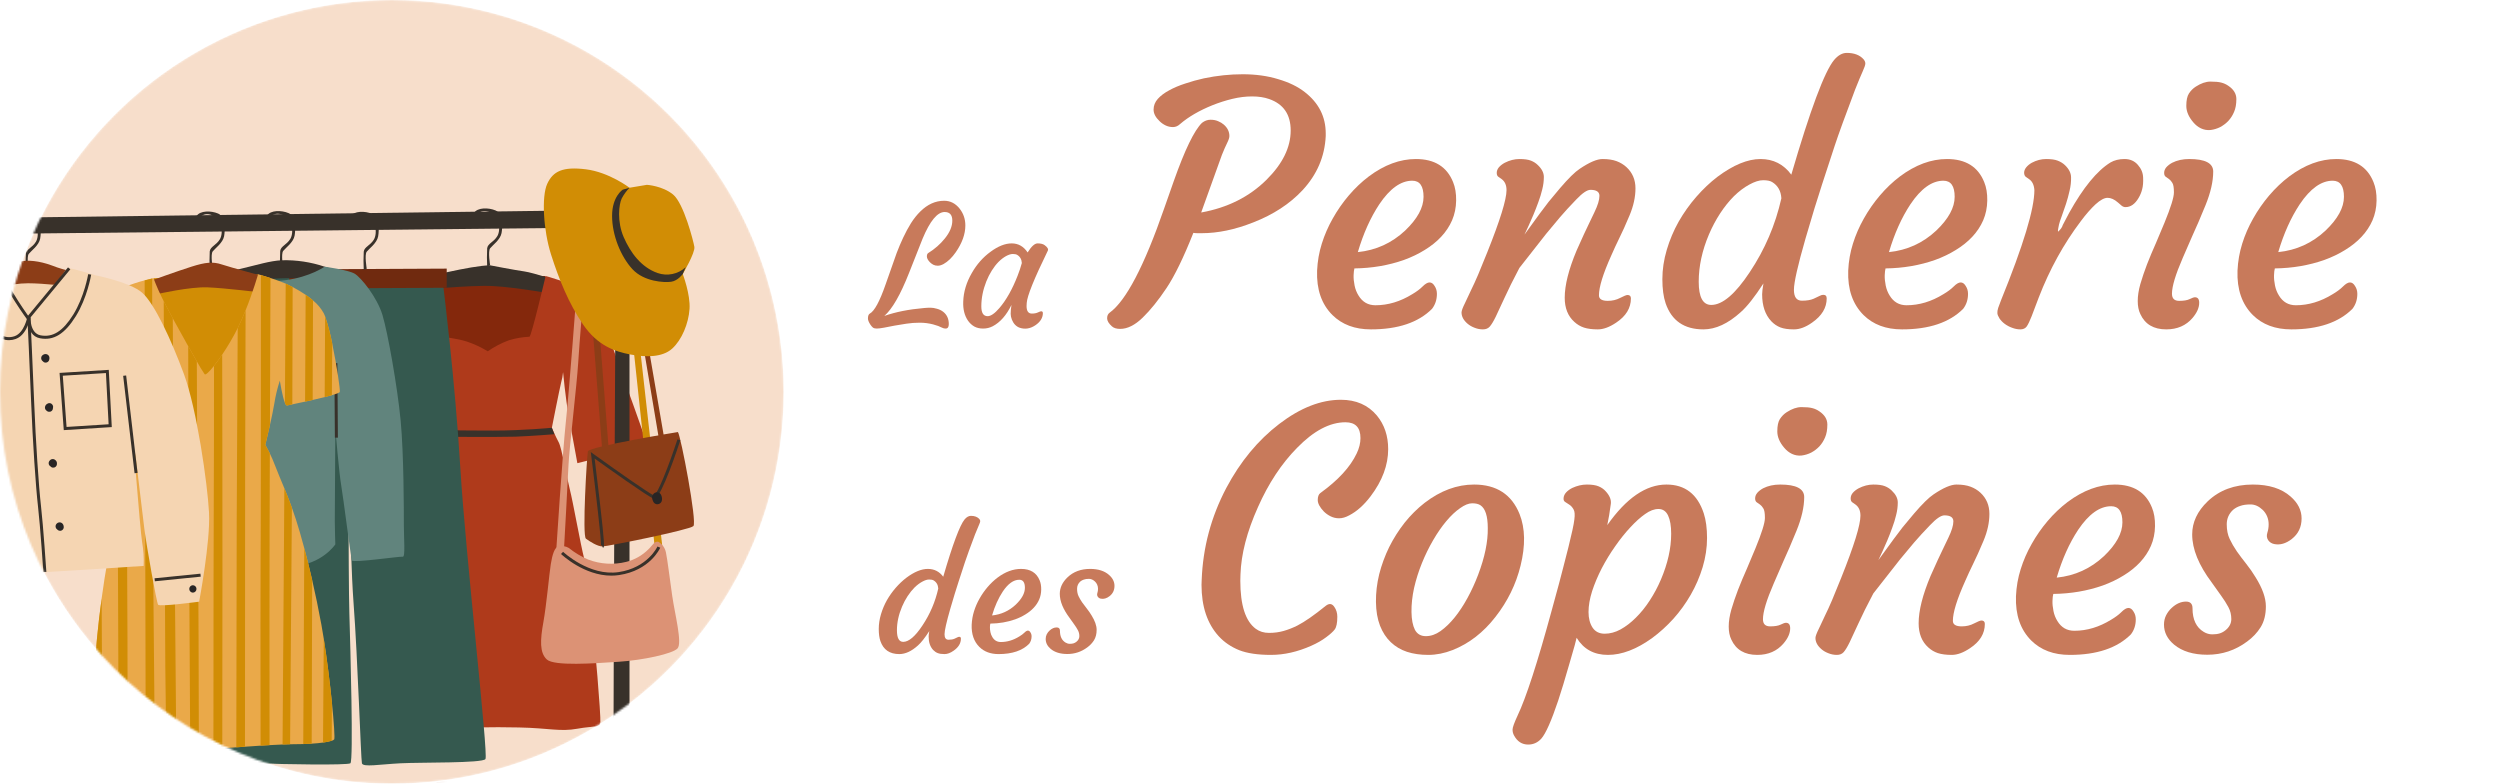
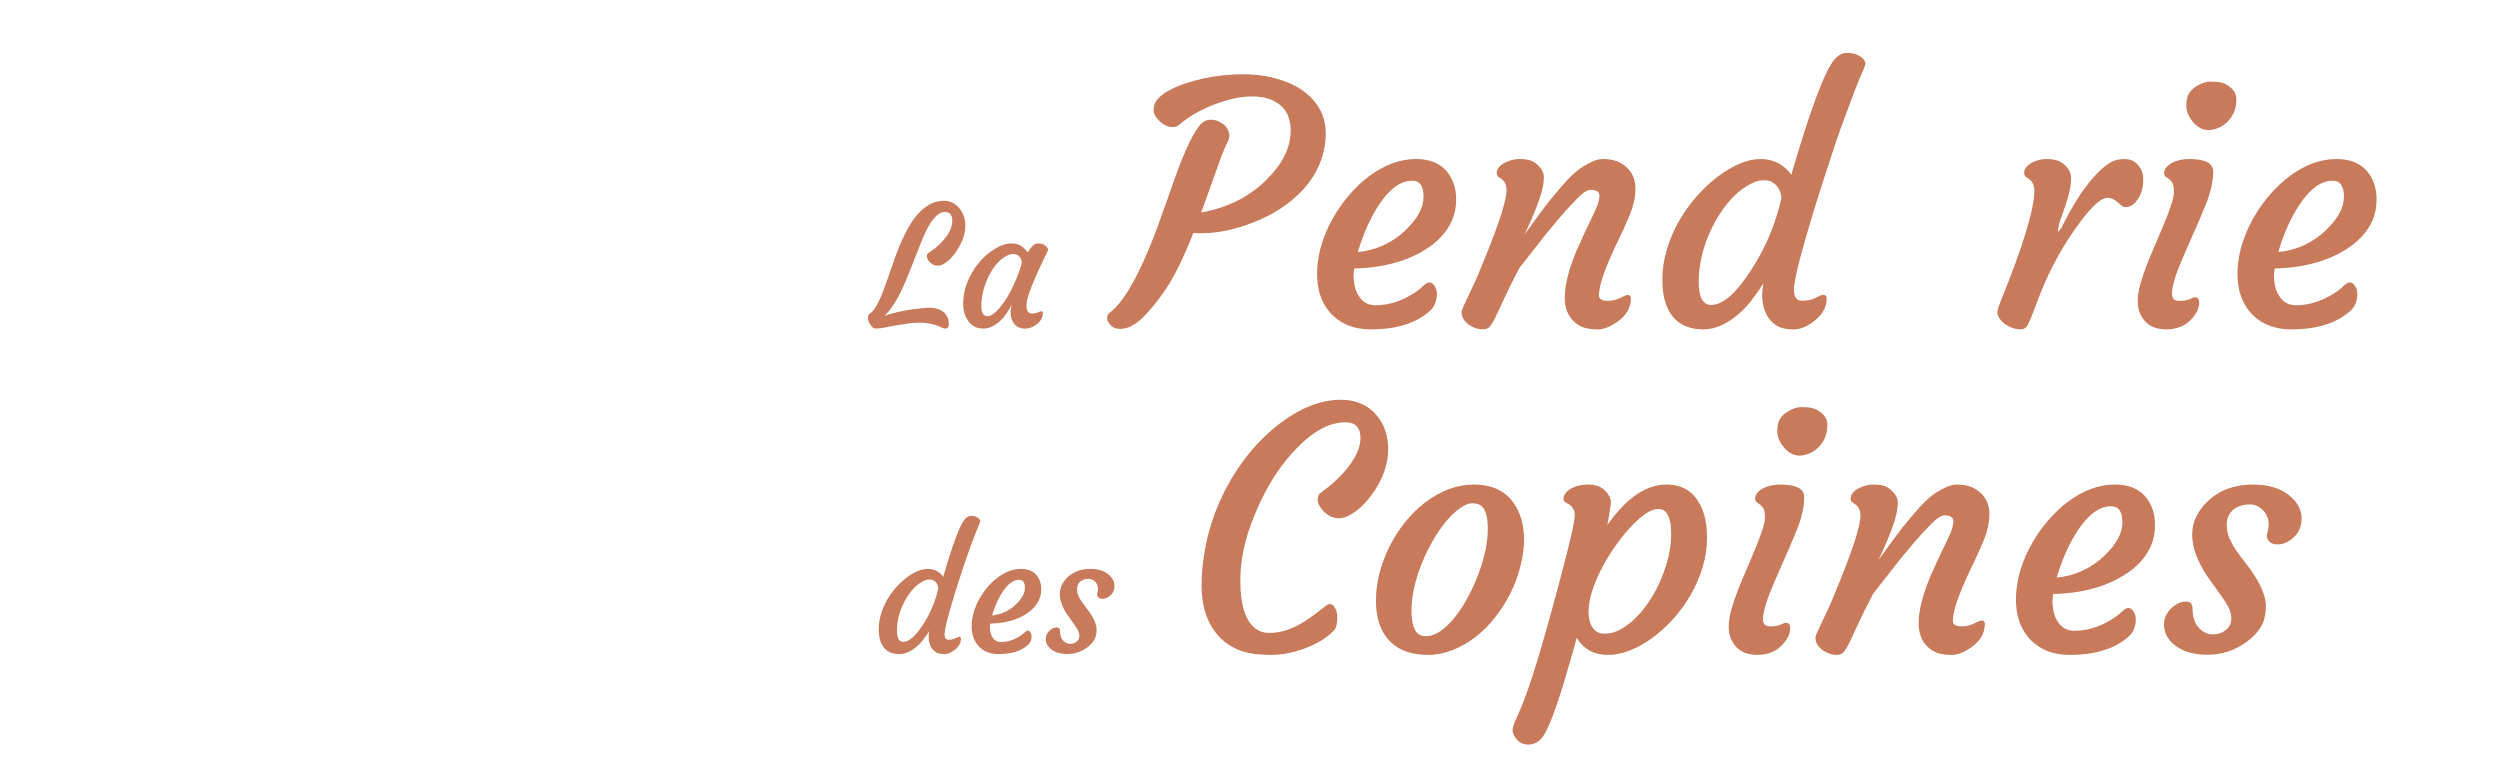
<svg xmlns="http://www.w3.org/2000/svg" width="1276" height="400" viewBox="0 0 1276 400" fill="none">
  <mask id="mask0_123_2" style="mask-type:alpha" maskUnits="userSpaceOnUse" x="0" y="0" width="400" height="400">
-     <circle cx="200" cy="200" r="200" fill="#E2C599" />
-   </mask>
+     </mask>
  <g mask="url(#mask0_123_2)">
    <circle cx="200" cy="200" r="200" fill="#F7DECB" />
-     <path d="M5.81 115.874C5.81 115.874 7.953 109.028 13.769 110.894C19.585 112.761 20.198 120.231 18.361 123.344C16.523 126.457 13.463 127.079 13.157 129.568C12.998 132.678 12.998 135.794 13.157 138.905L14.688 138.283C14.688 138.283 13.463 131.122 14.688 129.568C15.912 128.014 19.892 125.211 20.504 121.787C21.116 118.363 21.119 111.828 17.443 110.272C13.767 108.717 8.26 108.72 6.422 111.517C4.585 114.315 5.81 115.874 5.81 115.874Z" fill="#38312A" />
    <path d="M99.701 114.602C99.701 114.602 101.843 107.755 107.66 109.622C113.477 111.489 114.088 118.958 112.252 122.07C110.415 125.182 107.354 125.805 107.048 128.295C106.888 131.405 106.888 134.522 107.048 137.632L108.578 137.009C108.578 137.009 107.354 129.848 108.578 128.295C109.802 126.742 113.782 123.938 114.394 120.514C115.006 117.09 115.009 110.556 111.333 108.999C107.657 107.442 102.15 107.443 100.313 110.244C98.477 113.045 99.701 114.602 99.701 114.602Z" fill="#38312A" />
    <path d="M135.668 114.379C135.668 114.379 137.811 107.532 143.627 109.399C149.443 111.266 150.056 118.735 148.219 121.847C146.383 124.959 143.321 125.582 143.015 128.072C142.855 131.182 142.855 134.299 143.015 137.409L144.545 136.786C144.545 136.786 143.321 129.625 144.545 128.072C145.769 126.519 149.75 123.715 150.362 120.291C150.974 116.867 150.977 110.333 147.3 108.777C143.623 107.221 138.117 107.221 136.28 110.022C134.444 112.823 135.668 114.379 135.668 114.379Z" fill="#38312A" />
    <path d="M278.491 140.882C278.491 140.882 233.497 141.026 232.12 141.026C230.742 141.026 220.403 140.56 220.403 140.56L223.242 188.954L271.915 188.647L278.491 140.882Z" fill="#84280C" />
    <path d="M241.303 113.016C241.303 113.016 243.445 106.169 249.263 108.037C255.08 109.905 255.691 117.373 253.854 120.486C252.018 123.599 248.956 124.221 248.65 126.71C248.491 129.82 248.491 132.936 248.65 136.046L250.18 135.425C250.18 135.425 248.956 128.264 250.18 126.71C251.405 125.156 255.384 122.353 255.997 118.935C256.611 115.517 256.613 108.975 252.936 107.419C249.258 105.863 243.752 105.863 241.916 108.664C240.079 111.465 241.303 113.016 241.303 113.016Z" fill="#38312A" />
    <path d="M250.18 135.424C250.18 135.424 263.038 137.914 267.629 138.536C272.221 139.158 287.221 144.138 287.221 144.138L286.303 150.674C286.303 150.674 263.65 146.628 251.711 146.006C239.772 145.384 212.834 148.184 212.834 148.184L214.058 142.271C214.058 142.271 240.691 135.424 250.18 135.424Z" fill="#38312A" />
    <path d="M278.491 140.882C278.491 140.882 271.19 171.862 270.239 171.862C266.652 172.03 263.102 172.649 259.67 173.703C255.87 175.099 252.269 176.982 248.956 179.305C245.586 177.246 241.993 175.576 238.245 174.326C232.939 172.627 226.673 172.178 226.439 171.862C225.486 170.571 221.36 140.558 220.407 140.558C219.455 140.558 206.593 143.621 201.045 148.947C189.613 159.921 171.891 208.328 169.03 217.36L166.174 226.395C166.174 226.395 181.674 230.913 188.34 232.526C195.006 234.14 199.767 235.754 199.767 235.754C199.767 235.754 211.194 197.029 212.463 193.156C212.969 198.689 213.817 204.186 215.003 209.615C215.966 213.332 217.13 216.995 218.49 220.586C218.49 220.586 211.507 234.785 204.206 266.088C196.905 297.391 190.564 335.474 189.296 349.027C188.029 362.581 188.027 366.132 188.027 366.132C188.027 366.132 196.914 371.94 205.168 371.295C213.421 370.649 221.038 372.586 230.879 371.94C240.72 371.295 249.289 370.972 264.842 371.295C280.396 371.617 285.792 373.553 294.681 371.94C303.571 370.327 306.11 371.618 306.426 368.713C306.743 365.807 303.57 325.793 301.982 318.049C300.395 310.304 300.078 292.554 298.174 285.132C296.27 277.71 292.46 256.089 290.873 249.957C289.286 243.825 286.747 228.658 285.16 225.753C283.572 222.848 281.673 218.332 281.673 218.332C281.673 218.332 285.482 198.969 286.434 195.097C286.921 193.411 287.24 191.682 287.387 189.934C287.387 189.934 288.656 203.487 290.244 212.2C291.831 220.912 294.687 236.403 294.687 236.403C294.687 236.403 304.844 233.821 309.606 232.854C314.368 231.886 319.758 230.917 322.937 229.626C326.115 228.335 329.92 228.658 330.237 227.367C330.555 226.076 317.223 190.579 314.366 181.865C311.509 173.152 301.986 152.176 295.956 147.981C289.926 143.786 278.491 140.882 278.491 140.882Z" fill="#AF3A1B" />
    <path d="M281.666 218.332C281.666 218.332 267.323 219.764 251.711 219.764C236.099 219.764 218.65 219.457 218.65 219.457L218.035 222.88C218.035 222.88 254.769 223.187 263.034 222.88C271.3 222.573 282.927 221.635 282.927 221.635L281.666 218.332Z" fill="#38312A" />
    <path d="M212.533 202.538C212.533 202.509 212.066 199.659 211.611 195.02C211.155 190.381 210.921 180.821 210.918 180.725L212.457 180.688C212.457 180.783 212.691 190.283 213.142 194.87C213.592 199.457 214.049 202.262 214.054 202.29L212.533 202.538Z" fill="#38312A" />
    <path d="M226.4 147.269C226.4 147.269 232.277 194.34 234.948 238.737C237.619 283.135 249.371 385.3 247.765 387.44C246.159 389.58 215.178 389.045 204.493 389.579C193.808 390.113 185.261 391.719 184.726 389.579C184.192 387.439 182.589 336.089 180.453 307.74C178.316 279.392 177.781 206.109 177.781 206.109C177.781 206.109 177.781 295.438 178.316 313.089C178.85 330.741 180.453 388.511 178.85 389.58C177.247 390.649 144.126 390.115 131.838 389.58C119.551 389.045 107.798 391.72 107.264 388.511C106.73 385.302 120.082 264.948 121.689 247.297C123.295 229.645 132.372 140.316 133.975 139.781C135.578 139.246 194.877 140.851 203.425 140.851C211.972 140.851 225.327 141.385 225.327 141.385L226.4 147.269Z" fill="#35594F" />
    <path d="M228.003 137.105V146.877L147.335 147.268L147.869 137.495L228.003 137.105Z" fill="#702A0F" />
    <path d="M179.9 139.944C175.079 139.003 170.33 137.723 165.69 136.113C158.653 133.747 151.253 132.636 143.829 132.829C137.817 133.103 130.986 135.292 123.881 136.934C116.776 138.576 109.94 141.312 109.94 143.501C109.94 145.69 123.056 144.869 126.881 144.048C135.417 142.304 144.142 141.66 152.842 142.132C163.499 142.95 180.441 146.236 180.441 146.236L179.9 139.944Z" fill="#38312A" />
    <path d="M165.684 136.113C165.684 136.113 177.708 137.755 180.988 139.67C184.267 141.585 192.465 151.709 195.198 160.743C197.93 169.777 202.848 197.407 204.488 214.644C206.127 231.881 206.128 261.158 206.128 267.998C206.128 274.839 206.949 284.415 205.582 284.141C204.215 283.867 180.168 287.425 179.622 286.057C179.075 284.689 175.25 254.044 174.157 247.752C173.064 241.459 171.151 218.748 171.151 218.748C171.151 218.748 170.878 262.252 170.878 266.083C170.878 269.915 171.151 277.848 171.151 277.848C171.151 277.848 164.32 288.244 149.016 289.066C133.713 289.887 106.115 288.518 106.115 288.518L120.324 142.682C120.324 142.682 133.714 144.598 146.011 142.957C158.308 141.316 165.684 136.113 165.684 136.113Z" fill="#61847D" />
    <path d="M172.193 185.357L170.655 185.368L170.922 223.402L172.46 223.391L172.193 185.357Z" fill="#38312A" />
    <path d="M-116.058 112.643L307.957 107.199V116.106L-115.07 120.56L-116.058 112.643Z" fill="#38312A" />
    <path d="M321.303 115.832V427.071C321.303 427.071 314.385 429.05 313.397 428.061C312.408 427.072 314.385 113.356 314.385 113.356L321.303 113.851V115.832Z" fill="#38312A" />
    <path d="M34.55 139.145C34.55 139.145 16.052 160.274 13.25 159.74C10.447 159.206 0.078 140.483 0.078 140.483C0.078 140.483 31.186 137.808 34.55 139.145Z" fill="#F5D5B2" />
    <path d="M-8.437 144.794C-12.416 143.46 -16.261 141.759 -19.922 139.712C-25.532 136.503 -30.607 135.433 -37.819 136.771C-45.032 138.109 -48.236 140.782 -56.25 143.457C-64.263 146.132 -74.681 150.143 -77.084 152.817C-79.488 155.491 -81.09 157.631 -79.488 158.433C-77.804 159.187 -75.898 159.283 -74.146 158.701C-72.544 158.166 -68.804 155.492 -65.064 154.154C-61.325 152.816 -47.168 148.538 -41.558 148.003C-35.948 147.468 -23.395 148.271 -17.786 149.608C-12.378 150.902 -7.102 152.693 -2.026 154.957C1.981 156.829 7.59 161.108 9.727 159.503C11.864 157.898 8.124 154.154 4.919 151.747C1.713 149.34 -8.437 144.794 -8.437 144.794Z" fill="#38312A" />
    <path d="M16.698 348.733C16.698 348.733 14.894 349.04 12 349.461C9.479 349.81 6.124 350.249 2.417 350.608C-2.923 351.168 -8.292 351.407 -13.661 351.324C-17.605 351.215 -22.823 351.206 -28.6 351.245C-31.719 351.275 -34.996 351.315 -38.331 351.364C-49.691 351.554 -61.678 351.863 -69.936 352.063C-71.291 352.093 -72.585 352.113 -73.811 352.122C-77.529 352.162 -80.688 352.093 -83.297 351.943C-89.525 351.584 -92.655 350.786 -92.89 349.839C-93.057 349.171 -92.165 337.284 -90.997 323.012L-90.369 315.424C-89.085 300.035 -87.662 283.75 -86.965 276.44C-86.947 276.261 -86.936 276.091 -86.917 275.902C-86.73 273.987 -86.495 271.683 -86.23 269.11C-84.906 256.545 -82.728 237.557 -81.41 225.8V225.789C-81.076 222.788 -80.802 220.255 -80.606 218.43C-80.411 216.605 -80.299 215.497 -80.299 215.278C-80.299 213.792 -77.336 185.62 -77.336 185.62C-77.336 185.62 -73.02 179.856 -70.372 175.677C-69.725 174.66 -69.186 173.742 -68.823 173.017C-68.125 170.854 -67.722 168.606 -67.625 166.336C-66.86 158.268 -66.742 146.28 -66.742 146.28L-57.855 142.94C-57.855 142.94 -57.728 145.433 -57.342 149.053C-57.067 151.556 -56.685 154.588 -56.126 157.719C-55.478 161.812 -54.396 165.824 -52.899 169.688C-48.828 179.323 -39.569 181.546 -31.426 179.691C-23.283 177.836 -18.096 168.572 -15.505 162.268C-12.915 155.965 -11.984 143.331 -11.984 143.331L-0.703 145.956C-0.703 145.956 -4.038 168.564 -1.076 174.867C1.886 181.171 4.849 182.655 4.849 182.655C4.849 182.655 2.995 212.304 3.74 218.238C4.486 224.171 11.147 274.953 12.991 300.532C13.187 303.192 13.383 305.827 13.57 308.409C13.824 311.83 14.07 315.161 14.315 318.332C15.639 335.759 16.698 348.733 16.698 348.733Z" fill="#B26949" />
    <path d="M130.599 140.252L78.345 141.981C78.345 141.981 78.618 150.435 87.094 166.559C92.634 176.851 99.264 186.522 106.869 195.407C106.869 195.407 123.819 168.253 128.056 157.503C132.293 146.754 131.729 139.966 131.729 139.966L130.599 140.252Z" fill="#D18D05" />
    <path d="M135.779 141.383C135.779 141.383 117.699 136.481 113.179 134.972C108.659 133.463 104.891 133.841 97.735 136.104C90.579 138.367 77.022 143.27 77.022 143.27L80.412 150.058C80.412 150.058 96.986 146.286 106.025 146.664C115.065 147.041 133.523 149.304 133.523 149.304L135.779 141.383Z" fill="#8C3D17" />
    <path d="M173.44 200.017C173.337 200.416 171.743 201.022 169.383 201.701C168.291 202.008 167.051 202.351 165.709 202.691C163.792 203.163 161.681 203.665 159.587 204.138C158.274 204.434 156.96 204.729 155.706 204.995C153.184 205.542 150.887 206.03 149.2 206.383C147.77 206.679 146.781 206.886 146.501 206.959C146.147 207.048 145.778 206.516 145.409 205.615C144.096 202.342 142.827 194.286 142.827 194.286C141.556 198.157 140.604 202.126 139.98 206.152C139.478 209.166 138.623 213.211 137.782 216.965C136.572 222.357 135.406 227.099 135.406 227.099C135.406 227.099 136.395 228.695 137.723 231.427C138.564 233.141 139.538 235.327 140.482 237.838C141.677 241.029 143.329 244.825 145.129 249.212C146.383 252.241 147.693 255.554 148.98 259.124C149.673 261.015 150.352 262.979 151.001 265.003C152.284 268.977 153.759 273.999 155.308 279.804C156.62 284.694 157.974 290.144 159.32 295.994C160.973 303.143 162.595 310.884 164.056 318.935C164.466 321.195 164.867 323.573 165.251 326.025C166.948 336.675 168.422 348.773 169.411 358.556C170.459 369.015 170.96 376.814 170.577 377.39C170.225 377.74 169.779 377.981 169.293 378.084C167.848 378.523 166.367 378.831 164.867 379.005C163.244 379.241 161.297 379.434 159.084 379.567C157.742 379.655 156.296 379.729 154.777 379.771C153.317 379.815 151.782 379.845 150.174 379.845C149.525 379.845 148.817 379.86 148.065 379.875C146.899 379.889 145.604 379.934 144.215 379.993C142.178 380.067 139.951 380.185 137.575 380.318C136.101 380.391 134.566 380.496 133.002 380.584C130.42 380.746 127.735 380.939 125.035 381.13L120.61 381.437C118.19 381.614 115.785 381.791 113.455 381.969C111.905 382.086 110.386 382.19 108.925 382.308C106.225 382.5 103.717 382.692 101.504 382.855C100.206 382.944 99.012 383.032 97.934 383.105C97.668 383.121 97.388 383.135 97.093 383.165C95.16 383.267 92.727 383.342 89.997 383.387C88.389 383.416 86.678 383.446 84.893 383.46C83.004 383.475 81.043 383.49 79.036 383.49C77.498 383.49 75.938 383.49 74.374 383.475C71.246 383.475 68.134 383.46 65.183 383.446C63.575 383.446 62.025 383.431 60.551 383.416C57.452 383.401 54.694 383.387 52.495 383.401C50.65 383.401 49.22 383.416 48.32 383.446C47.984 383.446 47.649 383.471 47.317 383.52C45.694 383.918 46.919 370.845 47.727 351.642C47.83 348.998 47.963 346.31 48.137 343.561C48.816 331.891 49.983 319.231 51.87 305.506C52.755 298.932 53.822 292.103 55.071 285.018C56.369 277.706 58.169 269.936 60.072 262.564C61.592 256.734 63.17 251.132 64.617 246.242C67.7 235.887 70.178 228.619 70.178 228.619C70.178 228.619 69.768 227.391 68.127 220.037C67.124 215.473 65.472 206.492 64.365 200.346C63.702 196.595 63.229 193.891 63.229 193.891L61.194 202.474L59.748 202.222L52.431 200.937L47.517 200.066L37.928 198.382C38.892 192.709 40.258 187.111 42.015 181.63C43.017 178.809 44.965 173.462 47.37 167.834C48.934 164.259 50.674 160.57 52.489 157.346C54.761 153.298 57.166 150.004 59.438 148.602C59.482 148.572 59.511 148.557 59.556 148.527C61.02 147.68 62.544 146.94 64.114 146.311C67.274 145.023 70.517 143.947 73.822 143.092C75.533 142.619 76.905 142.294 77.672 142.131C78.101 142.029 78.337 141.984 78.337 141.984C79.86 145.991 81.603 149.911 83.559 153.727C83.969 154.539 84.414 155.396 84.871 156.284C85.698 157.88 86.848 160.022 88.176 162.474C90.493 166.728 93.37 171.913 96.055 176.694C97.634 179.501 99.138 182.159 100.451 184.419C101.676 186.687 103.015 188.891 104.464 191.022C104.965 191.525 106.809 189.795 109.229 186.738C110.497 185.143 111.929 183.178 113.404 180.992C116.282 176.74 118.885 172.309 121.197 167.727C121.241 167.653 121.271 167.564 121.315 167.491C122.761 164.566 124.119 161.449 125.343 158.421C129.209 148.819 131.731 139.972 131.731 139.972C131.731 139.972 132.277 140.134 133.162 140.381C134.328 140.736 136.113 141.282 138.046 141.902C140.684 142.722 143.278 143.674 145.82 144.753C145.835 144.753 145.835 144.768 145.85 144.768C146.779 145.196 147.989 145.773 149.361 146.496C151.648 147.689 153.864 149.01 156 150.455C157.304 151.348 158.56 152.31 159.762 153.336C162.014 155.164 163.888 157.411 165.28 159.954C165.53 160.452 165.752 160.964 165.943 161.488C167.473 166.032 168.686 170.676 169.573 175.387C171.878 186.442 173.707 198.998 173.44 200.017Z" fill="#EAA949" />
    <path d="M165.254 326.02C166.951 336.67 168.425 348.768 169.414 358.551C169.37 365.184 169.34 371.727 169.296 378.079C167.851 378.517 166.37 378.826 164.87 379C165.031 360.216 165.166 340.984 165.254 326.02Z" fill="#D18D05" />
    <path d="M169.577 175.392C169.518 183.754 169.444 192.646 169.385 201.701C168.293 202.008 167.054 202.351 165.711 202.69C165.799 188.14 165.889 173.915 165.947 161.493C167.477 166.037 168.69 170.681 169.577 175.392Z" fill="#D18D05" />
    <path d="M155.311 279.798C156.623 284.688 157.977 290.139 159.323 295.989V299.312C159.309 313.36 159.205 346.847 159.087 379.552C157.745 379.64 156.299 379.715 154.781 379.757C154.898 347.864 155.12 312.161 155.208 298.099C155.237 294.586 155.267 288.204 155.311 279.798Z" fill="#D18D05" />
    <path d="M159.766 153.339C159.722 168.907 159.663 186.546 159.589 204.138C158.276 204.433 156.963 204.729 155.708 204.995C155.811 186.117 155.914 167.032 156.004 150.458C157.308 151.351 158.564 152.312 159.766 153.339Z" fill="#D18D05" />
    <path d="M145.131 249.206C146.385 252.235 147.695 255.549 148.982 259.119C148.804 286.757 148.435 335.207 148.067 379.862C146.901 379.877 145.606 379.922 144.217 379.981C144.467 342.372 144.806 297.968 144.924 279.695C144.968 273.683 145.042 262.826 145.131 249.206Z" fill="#D18D05" />
-     <path d="M149.365 146.499C149.321 166.249 149.263 187.828 149.202 206.383C147.772 206.679 146.783 206.886 146.503 206.959C146.148 207.048 145.78 206.516 145.411 205.615C145.543 185.319 145.691 163.856 145.821 144.756C145.836 144.756 145.836 144.771 145.851 144.771C146.779 145.199 147.993 145.776 149.365 146.499Z" fill="#D18D05" />
+     <path d="M149.365 146.499C149.321 166.249 149.263 187.828 149.202 206.383C147.772 206.679 146.783 206.886 146.503 206.959C146.148 207.048 145.78 206.516 145.411 205.615C145.543 185.319 145.691 163.856 145.821 144.756C145.836 144.756 145.836 144.771 145.851 144.771Z" fill="#D18D05" />
    <path d="M137.784 216.96C136.574 222.352 135.408 227.093 135.408 227.093C135.408 227.093 136.397 228.689 137.725 231.422C137.681 245.779 137.637 259.015 137.607 269.886C137.533 295.293 137.547 338.944 137.577 380.304C136.103 380.378 134.568 380.482 133.004 380.57C132.945 336.137 132.901 292.265 133.004 285.795C133.137 277.051 133.166 197.017 133.166 140.383C134.332 140.738 136.117 141.284 138.05 141.904C137.961 165.023 137.858 191.981 137.784 216.96Z" fill="#D18D05" />
    <path d="M125.348 158.42C125.246 193.886 125.143 230.54 125.112 246.887C125.068 264.525 125.053 324.187 125.039 381.117L120.613 381.424C120.701 328.172 120.805 273.99 120.818 265.643C120.833 257.401 121.084 212.142 121.319 167.485C122.765 164.565 124.118 161.448 125.348 158.42Z" fill="#D18D05" />
    <path d="M113.453 381.957C111.904 382.075 110.384 382.178 108.924 382.297C108.968 323.565 109.027 251.7 109.129 244.934C109.189 240.961 109.219 216.677 109.232 186.734C110.5 185.139 111.932 183.174 113.407 180.988C113.422 201.639 113.436 219.808 113.495 230.739C113.589 250.64 113.53 318.693 113.453 381.957Z" fill="#D18D05" />
    <path d="M101.506 382.846C100.208 382.935 99.014 383.023 97.936 383.097C97.67 383.112 97.39 383.127 97.095 383.156C96.8 331.057 96.432 265.648 96.314 257.287C96.24 251.511 96.136 215.897 96.062 176.692C97.642 179.499 99.146 182.158 100.459 184.418C100.606 228.406 100.813 271.32 101.075 288.16C101.315 303.64 101.447 341.856 101.506 382.846Z" fill="#D18D05" />
    <path d="M90 383.378C88.392 383.408 86.68 383.438 84.895 383.452C84.644 364.308 84.452 348.753 84.382 340.939C84.191 321.298 83.837 226.03 83.571 153.722C83.982 154.535 84.427 155.392 84.884 156.28C85.71 157.876 86.861 160.018 88.189 162.47C88.425 209.961 88.735 260.627 88.986 276.566C89.189 289.582 89.587 334.365 90 383.378Z" fill="#D18D05" />
    <path d="M79.038 383.481C77.5 383.481 75.94 383.482 74.376 383.466L73.83 143.092C75.541 142.619 76.913 142.294 77.68 142.131C77.606 185.456 77.622 236.197 77.931 262.712C78.167 283.122 78.59 331.855 79.038 383.481Z" fill="#D18D05" />
    <path d="M61.202 202.469L59.756 202.217C59.653 184.3 59.551 165.953 59.448 148.597C59.492 148.567 59.521 148.552 59.566 148.522C61.031 147.676 62.554 146.935 64.124 146.307C64.198 163.782 64.287 182.291 64.375 200.341C63.712 196.59 63.239 193.886 63.239 193.886L61.202 202.469Z" fill="#D18D05" />
    <path d="M65.185 383.437C63.577 383.437 62.028 383.422 60.553 383.408C60.39 345.813 60.272 316.344 60.302 313.257C60.332 310.775 60.242 290.597 60.08 262.56C61.6 256.729 63.178 251.127 64.625 246.237C64.698 259.355 64.787 271.276 64.861 281.217C65.023 303.566 65.126 342.032 65.185 383.437Z" fill="#D18D05" />
    <path d="M51.878 305.502C51.908 328.369 52.144 355.534 52.493 383.393C50.648 383.393 49.218 383.408 48.318 383.438L48.142 343.554C48.825 331.884 49.989 319.224 51.878 305.502Z" fill="#D18D05" />
    <path d="M52.442 200.933L47.528 200.061L47.382 167.829C48.946 164.255 50.686 160.566 52.501 157.342C52.498 171.729 52.483 186.471 52.442 200.933Z" fill="#D18D05" />
-     <path d="M283.907 280.882C283.907 280.882 287.201 230.08 288.848 214.906C290.495 199.732 294.12 151.239 294.12 151.239L297.744 151.569C297.744 151.569 295.767 174.33 295.108 185.217C294.45 196.103 290.494 229.42 290.166 237.338C289.838 245.255 287.86 280.222 287.86 280.222L283.907 280.882Z" fill="#DC9275" />
    <path d="M338.267 280.882L326.406 175.316L323.112 175.645L334.313 280.546L338.267 280.882Z" fill="#D18D05" />
    <path d="M338.926 223.153L325.748 146.621L301.036 149.26L307.291 228.761L310.586 228.101L304.656 152.229L323.764 149.262L336.283 223.815L338.926 223.153Z" fill="#8C3D17" />
    <path d="M346.009 220.514C346.009 220.514 300.544 227.935 300.05 230.41C299.555 232.884 297.085 273.459 299.061 274.943C301.037 276.428 304.992 278.902 307.463 278.902C309.934 278.902 351.94 270.49 353.914 268.511C355.888 266.531 347.492 222.493 346.009 220.514Z" fill="#8C3D17" />
    <path d="M321.303 95.819C321.303 95.819 310.925 87.902 299.064 86.418C287.203 84.933 282.262 87.407 279.298 93.84C276.333 100.274 277.321 117.591 281.274 129.962C285.226 142.333 290.169 154.702 297.577 165.589C304.986 176.475 313.881 179.443 321.792 180.934C329.703 182.424 338.096 182.418 343.043 177.967C347.989 173.516 351.444 165.102 351.938 157.679C352.433 150.257 348.477 139.858 348.477 139.858C348.477 139.858 354.901 128.972 354.407 126.003C353.912 123.033 348.972 103.737 343.537 99.282C338.103 94.828 330.194 94.334 330.194 94.334L321.303 95.819Z" fill="#D18D05" />
    <path d="M317.84 96.809C317.84 96.809 312.406 100.272 312.406 110.169C312.406 120.065 316.854 130.951 322.784 137.38C328.714 143.809 339.088 144.307 342.552 143.812C346.015 143.318 348.482 139.854 348.482 139.854L349.964 136.39C348.067 138.131 345.733 139.326 343.209 139.849C340.685 140.371 338.067 140.201 335.632 139.356C327.231 136.39 321.795 128.966 318.336 121.045C314.876 113.124 315.865 104.221 317.347 101.252C318.405 99.266 319.737 97.437 321.303 95.818L317.84 96.809Z" fill="#38312A" />
    <path d="M307.749 279.614L307.176 278.189C307.075 278.227 306.985 278.288 306.912 278.368C306.84 278.447 306.787 278.542 306.758 278.646C307.092 276.845 303.951 250.053 301.758 232.484L301.54 230.736L302.975 231.768C314.114 239.789 331.356 251.92 333.814 252.905C335.717 252.019 341.361 237.717 345.777 224.233L347.239 224.71C345.722 229.34 337.981 252.528 334.464 254.292C334.305 254.379 334.131 254.433 333.95 254.451C333.77 254.468 333.588 254.449 333.415 254.395C330.714 253.494 309.677 238.47 303.504 234.038C303.957 237.705 305.048 246.602 306.068 255.433C308.809 279.19 308.521 279.305 307.749 279.614Z" fill="#38312A" />
    <path d="M337.915 254.564L337.895 254.419C337.875 254.179 337.841 253.94 337.793 253.703C337.745 253.458 337.657 253.221 337.588 252.98C337.402 252.403 337.021 251.908 336.511 251.579C336.251 251.409 335.95 251.313 335.64 251.3C335.33 251.23 335.007 251.244 334.705 251.342L334.145 251.579C333.797 251.783 333.508 252.073 333.305 252.42L333.287 252.46C333.102 252.694 332.962 252.96 332.877 253.246C332.765 253.654 332.765 254.085 332.877 254.493C332.913 254.702 332.966 254.907 333.036 255.107C333.171 255.484 333.344 255.848 333.503 256.216L333.869 256.69L334.342 257.058L334.902 257.294C335.205 257.391 335.528 257.405 335.837 257.336C336.241 257.282 336.624 257.122 336.946 256.873C337.119 256.771 337.264 256.627 337.365 256.453C337.572 256.228 337.716 255.953 337.785 255.655C337.839 255.389 337.869 255.117 337.898 254.848C337.905 254.784 337.909 254.719 337.909 254.655C337.909 254.636 337.909 254.617 337.909 254.598C337.909 254.58 337.915 254.578 337.915 254.564Z" fill="#282525" />
    <path d="M336.054 276.543C337.045 277.13 337.9 277.92 338.563 278.861C339.225 279.802 339.68 280.873 339.898 282.002C340.718 285.931 341.713 294.475 343.082 303.996C344.451 313.517 348.333 328.217 345.804 330.96C343.276 333.702 328.237 336.943 315.741 337.772C303.246 338.6 282.861 340.075 279.095 336.594C275.328 333.113 275.725 326.494 277.346 317.516C278.967 308.537 280.32 292.964 281.116 287.982C281.911 283 283.078 279.321 285.041 278.913C285.933 278.687 286.861 278.64 287.772 278.773C288.683 278.907 289.558 279.219 290.347 279.691C293.322 282.097 296.619 284.076 300.143 285.572C306.366 287.962 313.175 288.382 319.645 286.774C323.92 285.707 327.822 283.497 330.931 280.382C332.84 278.652 334.052 275.962 336.054 276.543Z" fill="#DC9275" />
    <path d="M312.038 293.806C298.117 293.806 286.856 283.246 286.34 282.758L287.402 281.648C287.535 281.774 300.835 294.231 315.751 292.001C330.601 289.786 335.541 279.033 335.587 278.925L336.995 279.539C336.79 280.013 331.701 291.169 315.974 293.514C314.671 293.709 313.355 293.806 312.038 293.806Z" fill="#38312A" />
    <path d="M37.34 138.652C33.662 137.946 30.058 136.902 26.573 135.532C19.881 133.036 14.063 132.724 11.152 133.348C8.241 133.972 -2.233 140.524 -2.233 140.524L0.095 146.764C4.712 145.339 9.515 144.603 14.348 144.58C22.205 144.58 35.298 146.14 35.298 146.14L37.34 138.652Z" fill="#8C3D17" />
    <path d="M14.742 159.485C14.742 159.485 23.277 150.551 28.32 144.724C33.362 138.898 33.364 136.956 35.304 136.956C37.244 136.956 48.493 140.451 48.493 140.451C48.493 140.451 66.335 143.948 72.546 149.386C78.757 154.824 87.289 173.08 93.884 190.949C100.479 208.817 105.91 246.885 106.686 261.646C107.462 276.406 101.642 307.094 101.642 307.094C101.642 307.094 81.469 309.813 80.693 308.648C79.917 307.483 74.874 279.126 73.71 270.192C72.546 261.258 67.503 218.141 67.503 218.141C67.503 218.141 71.382 269.414 72.546 276.795C73.24 280.769 73.5 284.807 73.323 288.837C73.323 288.837 15.906 292.724 7.758 292.724C-0.39 292.724 -22.889 292.724 -23.665 290.78C-24.442 288.837 -23.278 260.091 -23.665 254.266C-24.053 248.441 -22.889 222.415 -22.889 222.415C-22.889 222.415 -27.544 259.704 -29.097 276.407C-29.983 286.189 -31.407 295.915 -33.364 305.541C-33.364 305.541 -56.64 308.649 -58.193 304.764C-59.745 300.88 -58.969 260.87 -57.805 244.167C-56.641 227.464 -48.884 191.339 -43.839 178.132C-38.794 164.925 -25.997 153.273 -20.95 149.775C-18.2 147.76 -15.008 146.427 -11.638 145.888C-11.638 145.888 -0.389 138.119 0.775 138.896C1.939 139.672 2.328 148.997 14.742 159.485Z" fill="#F5D5B2" />
    <path d="M4.616 173.629C-0.203 173.629 -4.35 170.056 -6.497 166.059C-9.266 160.907 -9.676 145.024 -9.693 144.35L-8.154 144.314C-8.154 144.475 -7.744 160.503 -5.143 165.333C-2.804 169.682 2.149 173.49 7.499 171.573C12.455 169.801 13.97 161.753 13.985 161.671L15.51 161.84C15.51 161.923 15.229 170.126 20.704 171.149C26.952 172.318 32.086 169.075 37.365 160.621C43.039 151.533 44.999 140.04 45.019 139.924L46.536 140.177C46.456 140.659 44.504 152.088 38.672 161.433C33.011 170.502 27.382 173.964 20.419 172.658C16.523 171.925 14.97 168.572 14.358 165.775C13.285 168.483 11.333 171.828 8.018 173.014C6.928 173.414 5.777 173.622 4.616 173.629Z" fill="#38312A" />
    <path d="M22.121 291.995C22.105 291.762 20.557 268.592 19.408 258.626C18.222 248.327 16.686 225.097 15.913 205.738C15.146 186.54 13.985 162.094 13.974 161.852L13.959 161.556L34.709 136.467L35.896 137.444L15.527 162.076C15.663 164.925 16.733 187.623 17.454 205.679C18.226 225.003 19.757 248.183 20.94 258.451C22.093 268.452 23.643 291.66 23.659 291.893L22.121 291.995Z" fill="#38312A" />
    <path d="M25.245 182.724C25.236 182.639 25.216 182.506 25.21 182.466C25.21 182.445 25.19 182.295 25.176 182.21V182.201V182.182V182.165C25.15 182.087 25.084 181.945 25.074 181.932C25.063 181.919 25.011 181.772 24.971 181.697L24.964 181.684V181.678C24.947 181.653 24.873 181.556 24.807 181.474C24.756 181.406 24.687 181.316 24.663 181.289L24.654 181.279H24.649C24.649 181.279 24.272 180.986 24.264 180.981L24.252 180.973C24.226 180.959 23.825 180.791 23.794 180.78H23.787C23.613 180.733 23.434 180.709 23.255 180.707H23.218L22.712 180.775C22.699 180.777 22.686 180.78 22.673 180.784L22.655 180.79H22.645C22.524 180.838 22.305 180.932 22.187 180.984H22.181C22.141 181.001 22.103 181.023 22.067 181.048C22.045 181.062 22.023 181.078 22.002 181.094C21.849 181.209 21.694 181.325 21.548 181.446C21.366 181.613 21.231 181.825 21.156 182.06C21.015 182.407 20.977 182.788 21.047 183.156C21.117 183.524 21.291 183.865 21.548 184.137L21.85 184.371C22.074 184.685 22.4 184.913 22.773 185.015L23.277 185.083C23.614 185.083 23.945 184.993 24.236 184.823L24.62 184.526C24.853 184.293 25.021 184.004 25.108 183.686C25.173 183.422 25.217 183.153 25.242 182.882C25.247 182.845 25.249 182.807 25.249 182.769C25.249 182.754 25.247 182.739 25.245 182.724Z" fill="#282525" />
    <path d="M27.048 207.146C26.897 206.679 26.588 206.277 26.175 206.01L25.721 205.818C25.39 205.727 25.041 205.727 24.711 205.818L24.258 206.01C24.229 206.027 24.207 206.052 24.18 206.07C23.971 206.157 23.782 206.284 23.622 206.443C23.609 206.458 23.332 206.815 23.322 206.832L23.316 206.839V206.847L23.231 206.958V206.964L23.226 206.973C23.215 206.994 23.038 207.412 23.032 207.435V207.446C23.032 207.451 23.032 207.48 23.023 207.504C23.014 207.529 23.01 207.523 23.007 207.535L22.939 208.04C22.939 208.377 23.028 208.709 23.198 209L23.496 209.385C23.54 209.421 23.586 209.455 23.633 209.487L23.653 209.506C23.699 209.552 23.748 209.595 23.798 209.637L24.183 209.935C24.394 210.071 24.638 210.149 24.889 210.16C25.055 210.205 25.229 210.205 25.394 210.16C25.645 210.149 25.889 210.071 26.1 209.935L26.485 209.637C26.587 209.508 26.683 209.38 26.781 209.253C26.942 208.928 27.029 208.572 27.037 208.21C27.123 207.86 27.13 207.495 27.058 207.141L27.048 207.146Z" fill="#282525" />
    <path d="M29.063 236.408C29.063 236.071 28.973 235.739 28.803 235.447C28.723 235.304 28.622 235.174 28.504 235.061L28.495 235.053C28.466 235.021 28.422 235.014 28.392 234.985C28.362 234.956 28.336 234.904 28.302 234.869C28.182 234.751 28.048 234.648 27.903 234.563C27.607 234.389 27.27 234.298 26.927 234.298C26.574 234.297 26.228 234.392 25.925 234.572C25.779 234.666 25.641 234.773 25.515 234.892C25.502 234.904 25.489 234.917 25.478 234.931C25.338 235.093 25.208 235.264 25.089 235.442C24.919 235.734 24.83 236.065 24.83 236.402C24.83 236.739 24.919 237.07 25.089 237.361C25.263 237.653 25.51 237.894 25.807 238.059C25.868 238.14 25.936 238.214 26.012 238.281C26.204 238.443 26.429 238.561 26.672 238.625C26.915 238.69 27.169 238.7 27.416 238.655C27.667 238.645 27.911 238.566 28.121 238.429L28.506 238.133C28.739 237.9 28.908 237.61 28.995 237.293L29.063 236.788C29.063 236.736 29.047 236.685 29.043 236.64L29.063 236.408Z" fill="#282525" />
    <path d="M32.462 268.398C32.456 268.363 32.449 268.329 32.441 268.296C32.434 268.267 32.426 268.238 32.418 268.208C32.364 268.034 32.259 267.818 32.203 267.689C32.195 267.67 32.186 267.652 32.176 267.634L32.163 267.615C32.114 267.546 32.05 267.468 32.009 267.41C31.968 267.353 31.906 267.272 31.853 267.206L31.84 267.191C31.715 267.08 31.582 266.977 31.443 266.884L31.428 266.875H31.422C31.395 266.861 31.302 266.822 31.222 266.788C31.142 266.755 31.002 266.694 30.962 266.681C30.615 266.585 30.248 266.585 29.901 266.681C29.734 266.73 29.574 266.797 29.422 266.88C29.413 266.884 29.404 266.889 29.396 266.895C29.253 266.991 29.116 267.096 28.986 267.209L28.965 267.228L28.947 267.248L28.94 267.258C28.887 267.321 28.831 267.398 28.788 267.454C28.745 267.511 28.686 267.584 28.636 267.651C28.629 267.661 28.622 267.67 28.616 267.68L28.424 268.135L28.356 268.64C28.352 268.813 28.375 268.986 28.424 269.151L28.615 269.606C28.73 269.822 28.898 270.005 29.104 270.139C29.133 270.163 29.163 270.185 29.192 270.207C29.235 270.26 29.25 270.329 29.302 270.377C29.669 270.716 30.144 270.914 30.644 270.934L31.149 270.866C31.467 270.779 31.756 270.61 31.987 270.377L32.285 269.992C32.455 269.701 32.544 269.37 32.544 269.033C32.522 268.816 32.496 268.611 32.462 268.398Z" fill="#282525" />
    <path d="M64.387 191.637L62.859 191.815L68.678 241.536L70.206 241.358L64.387 191.637Z" fill="#38312A" />
    <path d="M32.549 219.537L30.396 190.329L55.518 188.776L57.056 217.984L32.549 219.537ZM32.049 191.764L33.972 217.909L55.439 216.549L54.065 190.403L32.049 191.764Z" fill="#38312A" />
    <path d="M102.294 292.804L78.87 295.159L79.024 296.686L102.449 294.331L102.294 292.804Z" fill="#38312A" />
    <path d="M98.442 298.687C97.947 298.703 97.478 298.91 97.133 299.265C96.789 299.62 96.597 300.095 96.597 300.588C96.597 301.082 96.789 301.557 97.133 301.912C97.478 302.267 97.947 302.474 98.442 302.49C98.936 302.474 99.405 302.267 99.749 301.912C100.094 301.557 100.286 301.082 100.286 300.588C100.286 300.095 100.094 299.62 99.749 299.265C99.405 298.91 98.936 298.703 98.442 298.687Z" fill="#282525" />
    <path d="M45.048 486.722C44.054 488.375 11.446 487.381 8.801 486.063C6.155 484.746 -9.638 479.138 -9.638 479.138V486.063C-9.638 486.063 -23.149 487.057 -24.142 487.057C-25.136 487.057 -24.465 485.081 -25.123 477.82C-25.214 476.889 -25.265 475.688 -25.317 474.266C-25.624 464.538 -25.123 444.641 -25.123 434.278C-25.123 422.404 -24.465 383.799 -24.465 383.799V380.504C-24.465 380.504 14.079 380.504 15.072 380.839C16.066 381.175 14.402 422.066 14.079 429.653C13.755 437.24 14.737 467.599 14.737 467.599C14.737 467.599 27.589 474.848 32.195 477.483C35.396 479.319 40.803 482.264 43.499 484.435C44.699 485.404 45.358 486.218 45.048 486.722Z" fill="#AF3A1B" />
    <path d="M178.306 114.755C178.306 114.755 180.449 107.908 186.265 109.776C192.082 111.644 192.695 119.112 190.857 122.225C189.02 125.338 185.96 125.959 185.653 128.449C185.494 131.559 185.494 134.675 185.653 137.785L187.184 137.163C187.184 137.163 185.96 130.002 187.184 128.449C188.409 126.895 192.388 124.092 193 120.669C193.612 117.246 193.616 110.709 189.939 109.153C186.263 107.597 180.756 107.597 178.918 110.398C177.081 113.199 178.306 114.755 178.306 114.755Z" fill="#38312A" />
    <path d="M12 349.281V349.462C9.48 349.81 6.125 350.249 2.417 350.608C2.286 350.176 2.21 349.729 2.191 349.278C2.178 348.627 2.295 347.98 2.536 347.375C2.776 346.77 3.135 346.218 3.592 345.753C4.049 345.288 4.594 344.919 5.196 344.667C5.797 344.414 6.443 344.284 7.096 344.284C7.749 344.284 8.395 344.414 8.996 344.667C9.598 344.919 10.143 345.288 10.6 345.753C11.057 346.218 11.416 346.77 11.656 347.375C11.897 347.98 12.014 348.627 12 349.278V349.281Z" fill="#DC9275" />
    <path d="M14.316 318.336C14.162 318.356 14.008 318.366 13.854 318.366C12.549 318.329 11.309 317.789 10.394 316.86C9.479 315.93 8.962 314.682 8.95 313.38C8.949 312.123 9.425 310.912 10.282 309.991C11.139 309.07 12.314 308.506 13.57 308.413C13.824 311.834 14.07 315.165 14.316 318.336Z" fill="#DC9275" />
    <path d="M257.01 397.629C257.01 397.629 257.529 442.979 258.048 448.252C258.567 453.524 258.048 477.781 257.01 479.89C255.972 482 239.373 481.473 234.189 482.527C229.004 483.582 211.367 485.757 207.221 485.229C203.074 484.701 195.291 485.164 194.772 483.054C194.253 480.945 195.032 476.463 198.144 474.354C201.256 472.244 207.739 471.718 207.739 471.718C207.739 471.718 214.223 468.29 217.071 467.499C219.918 466.708 225.369 464.599 225.629 463.808C225.888 463.017 223.554 419.513 223.554 414.24C223.554 408.966 221.738 399.475 223.035 399.212C224.333 398.949 257.01 397.629 257.01 397.629Z" fill="#B26949" />
    <path d="M267.384 399.739C267.384 399.739 267.903 445.088 268.421 450.361C268.939 455.634 268.421 479.89 267.384 482C266.347 484.109 249.747 483.582 244.562 484.637C239.376 485.692 221.74 487.867 217.593 487.339C213.447 486.811 205.664 487.273 205.146 485.164C204.628 483.054 205.405 478.573 208.518 476.463C211.63 474.354 218.112 473.826 218.112 473.826C218.112 473.826 224.596 470.399 227.444 469.608C230.291 468.818 235.742 466.708 236.002 465.916C236.261 465.125 233.927 421.621 233.927 416.349C233.927 411.077 232.112 401.584 233.408 401.32C234.704 401.057 267.384 399.739 267.384 399.739Z" fill="#B26949" />
    <path d="M204.375 485.214C204.364 485.042 204.119 480.975 205.796 478.416C207.498 475.821 212.648 473.619 216.443 473.068C218.487 472.622 220.456 471.882 222.288 470.873C223.873 470.027 225.543 469.352 227.271 468.86C230.034 468.016 232.698 466.88 235.218 465.472L232.611 400.576L256.985 399.757L257.037 401.292L234.21 402.057L236.791 466.351L236.381 466.581C233.607 468.149 230.67 469.413 227.623 470.35C226.006 470.819 224.443 471.455 222.959 472.249C220.988 473.332 218.867 474.118 216.666 474.581C213.258 475.076 208.484 477.115 207.084 479.251C205.685 481.387 205.909 485.072 205.911 485.108L204.375 485.214Z" fill="#38312A" />
    <path d="M14.297 163.691C13.806 163.023 2.239 147.232 0.032 139.097L1.517 138.698C3.65 146.558 15.419 162.623 15.538 162.784L14.297 163.691Z" fill="#38312A" />
  </g>
  <path d="M523.959 156.218C523.959 158.77 524.86 160.046 526.663 160.046C527.911 160.046 528.937 159.852 529.742 159.464C530.574 159.075 531.129 158.881 531.406 158.881C531.988 158.881 532.28 159.186 532.28 159.796C532.28 162.182 531.031 164.234 528.535 165.954C525.9 167.756 523.21 168.2 520.464 167.285C518.662 166.647 517.33 165.274 516.471 163.166C516.054 162.084 515.846 161.1 515.846 160.212C515.846 158.77 515.985 157.245 516.262 155.636C513.683 160.906 510.48 164.539 506.652 166.536C505.127 167.313 503.504 167.701 501.785 167.701C500.065 167.701 498.567 167.354 497.292 166.661C496.044 165.94 494.976 164.955 494.088 163.707C492.285 161.1 491.467 157.827 491.634 153.889C491.8 148.952 493.256 144.112 496.002 139.369C498.526 134.932 501.715 131.312 505.571 128.511C509.426 125.654 513.031 124.226 516.387 124.226C519.743 124.226 522.447 125.765 524.5 128.844C526.414 125.765 528.105 124.226 529.575 124.226C531.156 124.226 532.349 124.517 533.153 125.1C534.679 126.209 535.22 127.18 534.776 128.012C527.814 142.268 524.236 151.143 524.042 154.638C523.987 155.137 523.959 155.664 523.959 156.218ZM500.869 156.385C500.869 159.713 501.937 161.377 504.073 161.377C505.709 161.377 507.72 159.99 510.105 157.217C513.6 153.14 516.692 147.648 519.383 140.742C520.242 138.579 520.964 136.416 521.546 134.252C521.435 132.366 520.645 130.979 519.175 130.092C518.675 129.787 517.927 129.634 516.928 129.634C515.957 129.634 514.806 129.995 513.475 130.716C512.172 131.437 510.896 132.422 509.648 133.67C508.427 134.918 507.276 136.402 506.195 138.121C505.141 139.813 504.212 141.658 503.407 143.654C501.715 147.926 500.869 152.169 500.869 156.385Z" fill="#C87A5B" />
  <path d="M482.148 108.209C478.432 108.209 474.674 112.757 470.874 121.854L463.968 139.328C459.586 150.449 455.384 157.758 451.362 161.252C457.131 159.228 463.885 157.882 471.623 157.217C472.732 157.106 473.814 157.05 474.868 157.05C475.922 157.05 477.045 157.231 478.238 157.591C479.458 157.924 480.512 158.437 481.399 159.131C483.313 160.628 484.27 162.736 484.27 165.454C484.27 166.952 483.715 167.701 482.606 167.701C481.996 167.701 481.399 167.548 480.817 167.243C480.235 166.938 479.569 166.647 478.82 166.369C478.099 166.092 477.253 165.829 476.282 165.579C474.063 164.997 471.775 164.705 469.418 164.705C467.088 164.705 464.841 164.872 462.678 165.205C460.515 165.51 458.476 165.842 456.563 166.203L451.196 167.243C449.559 167.548 448.311 167.701 447.451 167.701C446.619 167.701 445.968 167.52 445.496 167.16C445.052 166.772 444.636 166.286 444.248 165.704C443.416 164.428 443 163.388 443 162.584C443 161.28 443.305 160.448 443.915 160.087C446.3 158.812 448.991 153.861 451.986 145.235C454.76 137.247 456.646 131.895 457.644 129.177C458.67 126.458 459.794 123.81 461.014 121.23C462.234 118.623 463.552 116.183 464.966 113.908C466.409 111.634 467.989 109.651 469.709 107.959C473.398 104.298 477.461 102.468 481.899 102.468C485.033 102.468 487.668 103.813 489.803 106.503C491.745 108.971 492.715 111.828 492.715 115.073C492.715 119.483 491.079 124.046 487.806 128.76C485.892 131.506 483.826 133.503 481.607 134.751C480.526 135.334 479.541 135.625 478.654 135.625C477.794 135.625 477.031 135.459 476.365 135.126C475.7 134.765 475.117 134.335 474.618 133.836C473.592 132.754 473.079 131.784 473.079 130.924C473.079 130.036 473.301 129.454 473.744 129.177C477.1 127.096 479.943 124.6 482.273 121.688C484.797 118.554 486.059 115.531 486.059 112.619C486.059 109.679 484.755 108.209 482.148 108.209Z" fill="#C87A5B" />
  <path d="M1142.02 138.163C1142.24 133.337 1143.05 128.733 1144.43 124.35C1145.82 119.913 1147.68 115.642 1150.01 111.537C1152.34 107.377 1155.06 103.466 1158.16 99.805C1161.33 96.088 1164.74 92.843 1168.4 90.07C1176.33 84.134 1184.35 81.167 1192.44 81.167C1201.93 81.167 1208.25 85.077 1211.41 92.899C1212.52 95.561 1213.05 98.723 1213 102.384C1212.94 105.99 1212.25 109.346 1210.92 112.452C1209.58 115.503 1207.73 118.304 1205.34 120.856C1203.01 123.352 1200.21 125.599 1196.94 127.595C1193.72 129.592 1190.2 131.284 1186.37 132.671C1178.49 135.445 1170.06 136.887 1161.08 136.998C1160.85 137.774 1160.71 138.939 1160.66 140.492C1160.6 142.046 1160.77 143.793 1161.16 145.734C1161.55 147.62 1162.21 149.312 1163.16 150.81C1165.15 154.138 1168.04 155.802 1171.81 155.802C1178.24 155.802 1184.51 153.916 1190.61 150.144C1192.78 148.868 1194.52 147.565 1195.86 146.234C1197.24 144.847 1198.43 144.153 1199.43 144.153C1200.43 144.153 1201.29 144.764 1202.01 145.984C1202.79 147.149 1203.18 148.48 1203.18 149.978C1203.18 152.918 1202.35 155.469 1200.68 157.633C1193.69 164.622 1183.29 168.117 1169.48 168.117C1161.33 168.117 1154.78 165.676 1149.84 160.794C1144.3 155.247 1141.69 147.703 1142.02 138.163ZM1190.61 92.233C1184.79 92.233 1179.19 96.227 1173.81 104.215C1169.26 111.093 1165.6 119.247 1162.82 128.677C1172.09 127.734 1180.13 124.073 1186.95 117.694C1193.22 111.703 1196.35 105.962 1196.35 100.47C1196.35 94.979 1194.44 92.233 1190.61 92.233Z" fill="#C87A5B" />
  <path d="M1137.36 61.697C1136.14 62.972 1134.75 64.026 1133.2 64.859C1131.65 65.635 1130.01 66.134 1128.29 66.356C1126.57 66.523 1124.94 66.245 1123.38 65.524C1121.89 64.803 1120.58 63.777 1119.47 62.446C1117.09 59.672 1115.89 56.871 1115.89 54.042C1115.89 51.213 1116.34 49.105 1117.23 47.718C1118.17 46.276 1119.33 45.111 1120.72 44.224C1123.38 42.504 1125.88 41.644 1128.21 41.644C1130.59 41.644 1132.43 41.811 1133.7 42.143C1135.03 42.476 1136.25 43.031 1137.36 43.807C1140.08 45.638 1141.44 47.885 1141.44 50.547C1141.44 53.154 1141.05 55.345 1140.27 57.12C1139.55 58.84 1138.58 60.365 1137.36 61.697ZM1120.3 151.725C1121.75 151.725 1122.47 152.668 1122.47 154.554C1122.47 157.05 1121.33 159.63 1119.06 162.292C1115.73 166.175 1111.26 168.117 1105.66 168.117C1099.23 168.117 1094.82 165.51 1092.43 160.295C1091.54 158.465 1091.1 156.246 1091.1 153.639C1091.1 151.032 1091.54 148.147 1092.43 144.986C1093.37 141.768 1094.51 138.412 1095.84 134.918C1097.23 131.368 1098.73 127.79 1100.34 124.184L1104.75 113.7C1107.96 105.879 1109.57 100.72 1109.57 98.224C1109.57 95.728 1109.29 94.091 1108.74 93.315C1108.24 92.483 1107.69 91.845 1107.08 91.401L1105.41 90.236C1104.86 89.848 1104.58 89.182 1104.58 88.239C1104.58 87.241 1104.94 86.298 1105.66 85.41C1106.44 84.523 1107.44 83.746 1108.66 83.081C1111.15 81.805 1114.06 81.167 1117.39 81.167C1125.55 81.167 1129.62 83.302 1129.62 87.574C1129.62 92.566 1128.32 98.279 1125.71 104.714C1123.11 111.093 1120.89 116.252 1119.06 120.19L1114.06 131.673C1110.4 140.104 1108.57 146.178 1108.57 149.895C1108.57 152.335 1109.79 153.556 1112.23 153.556C1114.62 153.556 1116.42 153.251 1117.64 152.64C1118.86 152.03 1119.75 151.725 1120.3 151.725Z" fill="#C87A5B" />
  <path d="M1023.2 165.288C1022.09 164.456 1021.21 163.54 1020.54 162.542C1019.88 161.488 1019.52 160.6 1019.46 159.879C1019.4 159.103 1019.54 158.187 1019.88 157.133C1020.26 156.024 1020.76 154.693 1021.37 153.14C1032.69 125.293 1038.35 106.6 1038.35 97.059C1038.18 94.396 1037.27 92.51 1035.6 91.401L1033.94 90.236C1033.44 89.848 1033.16 89.182 1033.11 88.239C1033.11 87.241 1033.47 86.298 1034.19 85.41C1034.91 84.523 1035.85 83.746 1037.02 83.081C1039.4 81.805 1041.84 81.167 1044.34 81.167C1046.89 81.167 1048.86 81.444 1050.25 81.999C1051.69 82.553 1052.91 83.302 1053.91 84.245C1056.01 86.242 1057.07 88.35 1057.07 90.569C1057.12 92.788 1056.87 95.034 1056.32 97.309C1055.82 99.583 1055.21 101.829 1054.49 104.048C1053.77 106.212 1053.05 108.292 1052.33 110.289C1051.6 112.23 1051.13 113.672 1050.91 114.615C1050.47 116.557 1050.3 117.777 1050.41 118.276C1051.74 117.112 1052.55 115.974 1052.83 114.865L1056.07 108.708C1063.28 95.728 1070.33 87.13 1077.2 82.914C1079.2 81.749 1081.59 81.167 1084.36 81.167C1087.19 81.167 1089.46 82.165 1091.18 84.162C1092.9 86.104 1093.79 88.267 1093.85 90.652C1093.96 93.037 1093.79 95.034 1093.35 96.643C1092.96 98.196 1092.35 99.666 1091.52 101.053C1089.69 104.159 1087.47 105.712 1084.86 105.712C1084.14 105.712 1083.47 105.463 1082.86 104.964L1081.03 103.383C1079.2 101.774 1077.43 100.97 1075.71 100.97C1074.04 100.97 1071.99 102.079 1069.55 104.298C1067.16 106.517 1064.67 109.373 1062.06 112.868C1053.3 124.461 1046.14 137.441 1040.59 151.808L1036.93 161.46C1035.99 163.845 1035.16 165.565 1034.44 166.619C1033.72 167.617 1032.63 168.117 1031.19 168.117C1029.81 168.117 1028.39 167.839 1026.95 167.285C1025.56 166.785 1024.31 166.12 1023.2 165.288Z" fill="#C87A5B" />
-   <path d="M943.327 138.163C943.548 133.337 944.353 128.733 945.74 124.35C947.126 119.913 948.985 115.642 951.314 111.537C953.644 107.377 956.362 103.466 959.468 99.805C962.63 96.088 966.042 92.843 969.703 90.07C977.635 84.134 985.651 81.167 993.749 81.167C1003.23 81.167 1009.56 85.077 1012.72 92.899C1013.83 95.561 1014.36 98.723 1014.3 102.384C1014.25 105.99 1013.55 109.346 1012.22 112.452C1010.89 115.503 1009.03 118.304 1006.65 120.856C1004.32 123.352 1001.52 125.599 998.242 127.595C995.025 129.592 991.503 131.284 987.675 132.671C979.798 135.445 971.367 136.887 962.381 136.998C962.159 137.774 962.02 138.939 961.965 140.492C961.909 142.046 962.076 143.793 962.464 145.734C962.852 147.62 963.518 149.312 964.461 150.81C966.458 154.138 969.342 155.802 973.114 155.802C979.549 155.802 985.817 153.916 991.919 150.144C994.082 148.868 995.829 147.565 997.161 146.234C998.547 144.847 999.74 144.153 1000.74 144.153C1001.74 144.153 1002.6 144.764 1003.32 145.984C1004.09 147.149 1004.48 148.48 1004.48 149.978C1004.48 152.918 1003.65 155.469 1001.99 157.633C994.997 164.622 984.597 168.117 970.784 168.117C962.63 168.117 956.085 165.676 951.148 160.794C945.601 155.247 942.994 147.703 943.327 138.163ZM991.919 92.233C986.094 92.233 980.492 96.227 975.111 104.215C970.563 111.093 966.902 119.247 964.128 128.677C973.392 127.734 981.435 124.073 988.258 117.694C994.526 111.703 997.66 105.962 997.66 100.47C997.66 94.979 995.746 92.233 991.919 92.233Z" fill="#C87A5B" />
  <path d="M930.596 150.477C931.761 150.477 932.344 151.087 932.344 152.308C932.344 157.078 929.875 161.183 924.938 164.622C921.666 166.952 918.559 168.117 915.619 168.117C912.735 168.117 910.433 167.784 908.713 167.118C906.994 166.453 905.441 165.399 904.054 163.956C900.947 160.628 899.394 156.052 899.394 150.227C899.394 149.063 899.616 147.204 900.06 144.653C895.567 151.587 891.712 156.468 888.494 159.297C882.004 165.177 875.653 168.117 869.44 168.117C859.622 168.117 853.187 163.679 850.137 154.804C849.027 151.531 848.472 147.426 848.472 142.489C848.472 137.552 849.221 132.56 850.719 127.512C852.217 122.465 854.241 117.666 856.793 113.118C859.4 108.569 862.395 104.353 865.779 100.471C869.218 96.532 872.824 93.121 876.596 90.236C884.695 84.19 892.017 81.167 898.562 81.167C905.108 81.167 910.35 83.829 914.288 89.155C923.94 56.094 931.206 36.596 936.088 30.661C938.14 28.22 940.304 27 942.578 27C946.35 27 949.207 28.082 951.148 30.245C951.758 30.966 952.063 31.687 952.063 32.408C952.063 33.13 951.62 34.461 950.732 36.402C949.845 38.344 948.541 41.478 946.821 45.804C941.885 58.84 938.418 68.381 936.421 74.427C931.317 89.903 927.878 100.554 926.103 106.378L921.527 121.771C917.589 135.472 915.619 144.181 915.619 147.898C915.619 151.614 916.978 153.473 919.696 153.473C922.193 153.473 924.189 153.14 925.687 152.474L928.849 150.976C929.459 150.644 930.042 150.477 930.596 150.477ZM873.434 155.636C879.148 155.636 885.693 150.061 893.071 138.912C900.781 127.374 906.162 114.81 909.212 101.219C908.991 97.447 907.41 94.674 904.47 92.899C903.471 92.289 901.946 91.984 899.893 91.984C897.897 91.984 895.539 92.732 892.821 94.23C890.158 95.672 887.551 97.641 885 100.138C882.503 102.634 880.146 105.574 877.927 108.958C875.764 112.286 873.878 115.836 872.269 119.608C868.775 127.817 867.027 135.888 867.027 143.821C867.027 151.697 869.163 155.636 873.434 155.636Z" fill="#C87A5B" />
  <path d="M811.779 96.893C810.059 96.893 807.619 98.557 804.457 101.885C801.295 105.158 798.549 108.153 796.22 110.871L789.147 119.358L775.501 136.748C772.284 142.85 769.76 147.925 767.93 151.975L763.437 161.627C762.272 164.012 761.245 165.704 760.358 166.702C759.526 167.645 758.361 168.117 756.863 168.117C755.421 168.117 754.007 167.839 752.62 167.285C751.289 166.785 750.124 166.12 749.125 165.288C747.017 163.513 745.963 161.571 745.963 159.463C745.963 158.631 746.574 156.995 747.794 154.554L750.956 147.814C751.954 145.817 753.119 143.266 754.45 140.16L759.11 128.76C765.655 112.397 768.928 101.829 768.928 97.059C768.928 94.507 768.096 92.621 766.432 91.401L764.768 90.236C764.213 89.848 763.936 89.182 763.936 88.239C763.936 87.241 764.296 86.298 765.017 85.41C765.794 84.523 766.793 83.746 768.013 83.081C770.509 81.805 773.005 81.167 775.501 81.167C778.053 81.167 780.022 81.444 781.409 81.999C782.796 82.553 783.961 83.302 784.904 84.245C786.956 86.187 787.982 88.212 787.982 90.319C787.982 92.427 787.705 94.563 787.15 96.726C786.651 98.834 785.985 100.997 785.153 103.216C784.377 105.38 783.545 107.515 782.657 109.623C781.77 111.731 780.965 113.561 780.244 115.115L778.58 118.692C778.136 119.58 778.025 119.857 778.247 119.525C784.404 110.982 788.454 105.491 790.395 103.05L796.22 96.061C800.491 91.068 803.847 87.768 806.287 86.159C811.224 82.831 815.107 81.167 817.936 81.167C820.765 81.167 823.15 81.527 825.092 82.248C827.033 82.969 828.725 83.996 830.167 85.327C833.218 88.156 834.744 91.762 834.744 96.144C834.744 100.526 833.745 105.102 831.748 109.873C829.751 114.643 828.004 118.526 826.506 121.521C825.064 124.461 823.677 127.457 822.346 130.508C818.186 139.771 816.106 146.511 816.106 150.727C816.106 152.613 817.603 153.556 820.599 153.556C822.929 153.556 825.036 153.056 826.922 152.058C828.864 151.059 830.112 150.56 830.667 150.56C831.832 150.56 832.414 151.143 832.414 152.308C832.414 157.244 829.89 161.377 824.842 164.705C821.459 166.979 818.352 168.117 815.523 168.117C812.694 168.117 810.337 167.812 808.451 167.201C806.62 166.591 804.984 165.62 803.542 164.289C800.269 161.349 798.633 157.244 798.633 151.975C798.633 145.54 800.657 137.497 804.707 127.845C807.646 121.244 809.727 116.723 810.947 114.283L813.776 108.375C815.496 104.825 816.355 102.024 816.355 99.971C816.355 97.919 814.83 96.893 811.779 96.893Z" fill="#C87A5B" />
  <path d="M672.243 138.163C672.465 133.337 673.269 128.733 674.656 124.35C676.043 119.913 677.901 115.642 680.231 111.537C682.56 107.377 685.278 103.466 688.385 99.805C691.547 96.088 694.958 92.843 698.619 90.07C706.551 84.134 714.567 81.167 722.665 81.167C732.151 81.167 738.475 85.077 741.636 92.899C742.746 95.561 743.273 98.723 743.217 102.384C743.162 105.99 742.468 109.346 741.137 112.452C739.806 115.503 737.948 118.304 735.562 120.856C733.233 123.352 730.431 125.599 727.159 127.595C723.941 129.592 720.419 131.284 716.591 132.671C708.715 135.445 700.283 136.887 691.297 136.998C691.075 137.774 690.936 138.939 690.881 140.492C690.825 142.046 690.992 143.793 691.38 145.734C691.768 147.62 692.434 149.312 693.377 150.81C695.374 154.138 698.258 155.802 702.03 155.802C708.465 155.802 714.733 153.916 720.835 150.144C722.998 148.868 724.746 147.565 726.077 146.234C727.464 144.847 728.656 144.153 729.655 144.153C730.653 144.153 731.513 144.764 732.234 145.984C733.011 147.149 733.399 148.48 733.399 149.978C733.399 152.918 732.567 155.469 730.903 157.633C723.914 164.622 713.513 168.117 699.701 168.117C691.547 168.117 685.001 165.676 680.064 160.794C674.517 155.247 671.91 147.703 672.243 138.163ZM720.835 92.233C715.011 92.233 709.408 96.227 704.027 104.215C699.479 111.093 695.818 119.247 693.044 128.677C702.308 127.734 710.351 124.073 717.174 117.694C723.442 111.703 726.576 105.962 726.576 100.47C726.576 94.979 724.662 92.233 720.835 92.233Z" fill="#C87A5B" />
  <path d="M595.361 147.066C591.256 153.223 587.207 158.243 583.213 162.126C579.275 165.953 575.447 167.867 571.731 167.867C569.845 167.867 568.43 167.423 567.487 166.536C565.879 165.094 565.074 163.734 565.074 162.459C565.074 161.183 565.49 160.24 566.322 159.63C574.698 153.583 583.99 135.833 594.196 106.378L599.105 92.4C604.763 76.424 609.561 66.523 613.5 62.695C614.887 61.641 616.329 61.114 617.827 61.114C619.324 61.114 620.628 61.364 621.737 61.863C622.847 62.307 623.817 62.889 624.649 63.61C626.535 65.275 627.478 67.216 627.478 69.435C627.478 70.267 627.09 71.46 626.314 73.013C625.537 74.566 624.649 76.591 623.651 79.087L613.084 108.458C626.563 106.018 637.685 100.443 646.449 91.734C654.659 83.58 658.764 75.204 658.764 66.606C658.764 58.452 655.103 53.099 647.781 50.547C645.284 49.66 642.372 49.216 639.044 49.216C635.771 49.216 632.415 49.632 628.976 50.464C625.537 51.296 622.153 52.378 618.825 53.709C612.113 56.427 606.622 59.617 602.35 63.278C601.241 64.332 600.021 64.859 598.689 64.859C597.358 64.859 596.11 64.581 594.945 64.026C593.78 63.472 592.754 62.751 591.866 61.863C589.814 59.922 588.788 57.952 588.788 55.956C588.788 53.903 589.509 52.073 590.951 50.464C592.393 48.855 594.307 47.413 596.692 46.137C599.078 44.806 601.823 43.641 604.93 42.643C608.036 41.589 611.226 40.701 614.498 39.98C621.155 38.593 627.756 37.9 634.301 37.9C640.902 37.9 646.921 38.732 652.357 40.396C657.848 42.005 662.369 44.196 665.919 46.969C673.075 52.516 676.653 59.561 676.653 68.103V69.435C676.154 79.919 672.188 89.154 664.755 97.142C658.264 104.076 649.888 109.54 639.626 113.534C630.363 117.195 621.599 119.025 613.333 119.025H611.17C610.449 119.025 609.756 118.97 609.09 118.859C604.098 131.451 599.521 140.853 595.361 147.066Z" fill="#C87A5B" />
  <path d="M533.719 326.107C533.719 325.248 533.899 324.457 534.26 323.736C534.648 322.987 535.12 322.363 535.674 321.864C536.839 320.782 538.06 320.241 539.335 320.241C540.445 320.241 540.999 320.81 540.999 321.947C540.999 324.832 541.956 326.842 543.87 327.98C544.563 328.396 545.285 328.604 546.033 328.604C546.782 328.604 547.42 328.52 547.947 328.354C548.474 328.188 548.959 327.924 549.403 327.564C550.402 326.759 550.901 325.802 550.901 324.693C550.901 323.584 550.651 322.571 550.152 321.656C549.653 320.713 549.029 319.728 548.28 318.702L545.909 315.374C542.58 310.936 540.916 306.845 540.916 303.101C540.916 299.995 542.234 297.18 544.869 294.656C547.864 291.799 551.705 290.371 556.393 290.371C560.497 290.371 563.701 291.383 566.003 293.408C567.889 295.044 568.832 296.916 568.832 299.024C568.832 301.215 568 302.962 566.336 304.266C564.838 305.431 563.34 305.861 561.842 305.556C561.177 305.417 560.664 305.084 560.303 304.557C559.943 304.002 559.873 303.378 560.095 302.685C560.317 301.992 560.428 301.271 560.428 300.522C560.428 299.773 560.289 299.079 560.012 298.442C559.735 297.804 559.36 297.263 558.889 296.819C557.918 295.904 556.892 295.446 555.81 295.446C554.756 295.446 553.882 295.571 553.189 295.821C552.496 296.042 551.886 296.375 551.359 296.819C550.277 297.818 549.736 299.052 549.736 300.522C549.736 301.964 549.986 303.212 550.485 304.266C550.984 305.32 551.594 306.374 552.315 307.428C553.064 308.482 553.869 309.549 554.728 310.631C555.588 311.713 556.379 312.85 557.1 314.043C558.847 316.844 559.721 319.312 559.721 321.448C559.721 323.556 559.277 325.331 558.389 326.773C557.502 328.188 556.351 329.408 554.936 330.434C551.913 332.681 548.53 333.804 544.785 333.804C541.207 333.804 538.379 332.944 536.298 331.225C534.579 329.782 533.719 328.077 533.719 326.107Z" fill="#C87A5B" />
  <path d="M495.944 318.869C496.055 316.456 496.457 314.154 497.15 311.962C497.844 309.744 498.773 307.608 499.938 305.556C501.102 303.475 502.461 301.52 504.015 299.69C505.596 297.831 507.301 296.209 509.132 294.822C513.098 291.854 517.106 290.371 521.155 290.371C525.898 290.371 529.06 292.326 530.64 296.237C531.195 297.568 531.459 299.149 531.431 300.979C531.403 302.782 531.056 304.46 530.391 306.013C529.725 307.539 528.796 308.939 527.603 310.215C526.439 311.463 525.038 312.586 523.402 313.585C521.793 314.583 520.032 315.429 518.118 316.123C514.18 317.509 509.964 318.231 505.471 318.286C505.36 318.674 505.29 319.257 505.263 320.033C505.235 320.81 505.318 321.684 505.512 322.654C505.706 323.597 506.039 324.443 506.511 325.192C507.509 326.856 508.951 327.688 510.837 327.688C514.055 327.688 517.189 326.745 520.24 324.859C521.321 324.221 522.195 323.57 522.861 322.904C523.554 322.211 524.15 321.864 524.65 321.864C525.149 321.864 525.579 322.169 525.939 322.779C526.328 323.362 526.522 324.027 526.522 324.776C526.522 326.246 526.106 327.522 525.274 328.604C521.779 332.098 516.579 333.846 509.673 333.846C505.596 333.846 502.323 332.625 499.854 330.184C497.081 327.411 495.777 323.639 495.944 318.869ZM520.24 295.904C517.328 295.904 514.526 297.901 511.836 301.895C509.562 305.334 507.731 309.411 506.344 314.126C510.976 313.654 514.998 311.824 518.409 308.634C521.543 305.639 523.11 302.768 523.11 300.022C523.11 297.277 522.153 295.904 520.24 295.904Z" fill="#C87A5B" />
  <path d="M489.579 325.026C490.161 325.026 490.452 325.331 490.452 325.941C490.452 328.326 489.218 330.379 486.75 332.098C485.113 333.263 483.56 333.845 482.09 333.845C480.648 333.845 479.497 333.679 478.637 333.346C477.777 333.013 477.001 332.486 476.307 331.765C474.754 330.101 473.978 327.813 473.978 324.901C473.978 324.318 474.088 323.389 474.31 322.113C472.064 325.58 470.136 328.021 468.528 329.436C465.283 332.375 462.107 333.845 459.001 333.845C454.091 333.845 450.874 331.627 449.349 327.189C448.794 325.553 448.517 323.5 448.517 321.032C448.517 318.563 448.891 316.067 449.64 313.543C450.389 311.019 451.401 308.62 452.677 306.346C453.98 304.072 455.478 301.964 457.17 300.022C458.89 298.053 460.692 296.347 462.578 294.905C466.628 291.882 470.289 290.371 473.561 290.371C476.834 290.371 479.455 291.702 481.424 294.364C486.25 277.834 489.884 268.085 492.324 265.118C493.351 263.897 494.432 263.287 495.569 263.287C497.455 263.287 498.884 263.828 499.854 264.91C500.16 265.27 500.312 265.631 500.312 265.991C500.312 266.352 500.09 267.017 499.646 267.988C499.203 268.959 498.551 270.526 497.691 272.689C495.223 279.207 493.489 283.978 492.491 287.001C489.939 294.739 488.22 300.064 487.332 302.976L485.044 310.673C483.075 317.523 482.09 321.878 482.09 323.736C482.09 325.594 482.77 326.523 484.129 326.523C485.377 326.523 486.375 326.357 487.124 326.024L488.705 325.275C489.01 325.109 489.301 325.026 489.579 325.026ZM460.997 327.605C463.854 327.605 467.127 324.818 470.816 319.243C474.671 313.474 477.361 307.192 478.887 300.397C478.776 298.511 477.985 297.124 476.515 296.237C476.016 295.931 475.253 295.779 474.227 295.779C473.229 295.779 472.05 296.153 470.691 296.902C469.36 297.623 468.056 298.608 466.78 299.856C465.532 301.104 464.353 302.574 463.244 304.266C462.162 305.93 461.219 307.705 460.415 309.591C458.668 313.696 457.794 317.731 457.794 321.697C457.794 325.636 458.862 327.605 460.997 327.605Z" fill="#C87A5B" />
  <path d="M1104.5 318.785C1104.5 317.066 1104.86 315.485 1105.58 314.042C1106.36 312.545 1107.3 311.297 1108.41 310.298C1110.74 308.135 1113.18 307.053 1115.73 307.053C1117.95 307.053 1119.06 308.19 1119.06 310.465C1119.06 316.233 1120.97 320.255 1124.8 322.529C1126.19 323.361 1127.63 323.777 1129.13 323.777C1130.63 323.777 1131.9 323.611 1132.96 323.278C1134.01 322.945 1134.98 322.418 1135.87 321.697C1137.87 320.089 1138.86 318.175 1138.86 315.956C1138.86 313.737 1138.36 311.713 1137.37 309.882C1136.37 307.996 1135.12 306.027 1133.62 303.975L1128.88 297.318C1122.22 288.443 1118.89 280.261 1118.89 272.772C1118.89 266.56 1121.53 260.93 1126.8 255.882C1132.79 250.168 1140.47 247.312 1149.85 247.312C1158.06 247.312 1164.46 249.336 1169.07 253.386C1172.84 256.658 1174.73 260.403 1174.73 264.618C1174.73 269 1173.06 272.495 1169.73 275.102C1166.74 277.432 1163.74 278.292 1160.75 277.682C1159.42 277.404 1158.39 276.739 1157.67 275.685C1156.95 274.575 1156.81 273.327 1157.25 271.94C1157.7 270.554 1157.92 269.111 1157.92 267.614C1157.92 266.116 1157.64 264.729 1157.09 263.453C1156.53 262.178 1155.78 261.096 1154.84 260.208C1152.9 258.378 1150.85 257.463 1148.68 257.463C1146.57 257.463 1144.83 257.712 1143.44 258.211C1142.05 258.655 1140.83 259.321 1139.78 260.208C1137.62 262.205 1136.53 264.674 1136.53 267.614C1136.53 270.498 1137.03 272.994 1138.03 275.102C1139.03 277.21 1140.25 279.318 1141.69 281.426C1143.19 283.534 1144.8 285.669 1146.52 287.833C1148.24 289.996 1149.82 292.27 1151.26 294.656C1154.76 300.258 1156.5 305.195 1156.5 309.466C1156.5 313.682 1155.62 317.232 1153.84 320.116C1152.07 322.945 1149.76 325.386 1146.93 327.439C1140.89 331.932 1134.12 334.178 1126.63 334.178C1119.48 334.178 1113.82 332.459 1109.66 329.019C1106.22 326.135 1104.5 322.724 1104.5 318.785Z" fill="#C87A5B" />
  <path d="M1028.95 304.307C1029.17 299.481 1029.97 294.877 1031.36 290.495C1032.75 286.058 1034.61 281.786 1036.94 277.682C1039.27 273.521 1041.98 269.611 1045.09 265.95C1048.25 262.233 1051.66 258.988 1055.32 256.215C1063.26 250.279 1071.27 247.312 1079.37 247.312C1088.86 247.312 1095.18 251.222 1098.34 259.044C1099.45 261.706 1099.98 264.868 1099.92 268.529C1099.87 272.135 1099.17 275.49 1097.84 278.597C1096.51 281.648 1094.65 284.449 1092.27 287.001C1089.94 289.497 1087.14 291.743 1083.86 293.74C1080.65 295.737 1077.12 297.429 1073.3 298.816C1065.42 301.589 1056.99 303.032 1048 303.142C1047.78 303.919 1047.64 305.084 1047.59 306.637C1047.53 308.19 1047.7 309.938 1048.09 311.879C1048.47 313.765 1049.14 315.457 1050.08 316.955C1052.08 320.283 1054.96 321.947 1058.74 321.947C1065.17 321.947 1071.44 320.061 1077.54 316.289C1079.7 315.013 1081.45 313.71 1082.78 312.378C1084.17 310.992 1085.36 310.298 1086.36 310.298C1087.36 310.298 1088.22 310.908 1088.94 312.129C1089.72 313.294 1090.1 314.625 1090.1 316.123C1090.1 319.062 1089.27 321.614 1087.61 323.777C1080.62 330.767 1070.22 334.261 1056.41 334.261C1048.25 334.261 1041.71 331.821 1036.77 326.939C1031.22 321.392 1028.62 313.848 1028.95 304.307ZM1077.54 258.378C1071.72 258.378 1066.11 262.372 1060.73 270.359C1056.18 277.238 1052.52 285.392 1049.75 294.822C1059.01 293.879 1067.06 290.218 1073.88 283.839C1080.15 277.848 1083.28 272.107 1083.28 266.615C1083.28 261.124 1081.37 258.378 1077.54 258.378Z" fill="#C87A5B" />
  <path d="M992.422 263.037C990.702 263.037 988.261 264.701 985.099 268.03C981.938 271.302 979.192 274.298 976.862 277.016L969.79 285.503L956.144 302.893C952.927 308.995 950.403 314.07 948.572 318.119L944.079 327.771C942.914 330.157 941.888 331.848 941.001 332.847C940.168 333.79 939.004 334.261 937.506 334.261C936.064 334.261 934.649 333.984 933.262 333.429C931.931 332.93 930.766 332.264 929.768 331.432C927.66 329.657 926.606 327.716 926.606 325.608C926.606 324.776 927.216 323.14 928.436 320.699L931.598 313.959C932.597 311.962 933.762 309.411 935.093 306.304L939.752 294.905C946.298 278.541 949.571 267.974 949.571 263.204C949.571 260.652 948.739 258.766 947.075 257.546L945.41 256.381C944.856 255.993 944.578 255.327 944.578 254.384C944.578 253.386 944.939 252.443 945.66 251.555C946.437 250.667 947.435 249.891 948.655 249.225C951.152 247.949 953.648 247.312 956.144 247.312C958.696 247.312 960.665 247.589 962.052 248.144C963.438 248.698 964.603 249.447 965.546 250.39C967.599 252.332 968.625 254.356 968.625 256.464C968.625 258.572 968.347 260.708 967.793 262.871C967.293 264.979 966.628 267.142 965.796 269.361C965.019 271.524 964.187 273.66 963.3 275.768C962.412 277.876 961.608 279.706 960.887 281.259L959.223 284.837C958.779 285.725 958.668 286.002 958.89 285.669C965.047 277.127 969.096 271.635 971.038 269.195L976.862 262.205C981.133 257.213 984.489 253.912 986.93 252.304C991.867 248.976 995.75 247.312 998.579 247.312C1001.41 247.312 1003.79 247.672 1005.73 248.393C1007.68 249.114 1009.37 250.141 1010.81 251.472C1013.86 254.301 1015.39 257.906 1015.39 262.289C1015.39 266.671 1014.39 271.247 1012.39 276.017C1010.39 280.788 1008.65 284.671 1007.15 287.666C1005.71 290.606 1004.32 293.602 1002.99 296.652C998.828 305.916 996.748 312.656 996.748 316.871C996.748 318.757 998.246 319.7 1001.24 319.7C1003.57 319.7 1005.68 319.201 1007.57 318.203C1009.51 317.204 1010.75 316.705 1011.31 316.705C1012.47 316.705 1013.06 317.287 1013.06 318.452C1013.06 323.389 1010.53 327.522 1005.48 330.85C1002.1 333.124 998.995 334.261 996.166 334.261C993.337 334.261 990.979 333.956 989.093 333.346C987.263 332.736 985.626 331.765 984.184 330.434C980.911 327.494 979.275 323.389 979.275 318.119C979.275 311.685 981.3 303.642 985.349 293.99C988.289 287.389 990.369 282.868 991.59 280.427L994.419 274.52C996.138 270.97 996.998 268.168 996.998 266.116C996.998 264.064 995.472 263.037 992.422 263.037Z" fill="#C87A5B" />
  <path d="M928.603 227.841C927.383 229.117 925.996 230.171 924.443 231.003C922.89 231.78 921.253 232.279 919.534 232.501C917.814 232.667 916.178 232.39 914.625 231.669C913.127 230.948 911.823 229.922 910.714 228.59C908.329 225.817 907.136 223.016 907.136 220.187C907.136 217.358 907.58 215.25 908.467 213.863C909.41 212.421 910.575 211.256 911.962 210.368C914.625 208.649 917.121 207.789 919.451 207.789C921.836 207.789 923.666 207.955 924.942 208.288C926.273 208.621 927.494 209.176 928.603 209.952C931.321 211.783 932.68 214.029 932.68 216.692C932.68 219.299 932.292 221.49 931.515 223.265C930.794 224.985 929.824 226.51 928.603 227.841ZM911.546 317.87C912.988 317.87 913.709 318.813 913.709 320.699C913.709 323.195 912.572 325.774 910.298 328.437C906.97 332.32 902.504 334.261 896.902 334.261C890.467 334.261 886.057 331.654 883.672 326.44C882.785 324.61 882.341 322.391 882.341 319.784C882.341 317.177 882.785 314.292 883.672 311.13C884.615 307.913 885.752 304.557 887.084 301.062C888.47 297.512 889.968 293.934 891.577 290.329L895.987 279.845C899.204 272.024 900.813 266.865 900.813 264.369C900.813 261.873 900.535 260.236 899.981 259.46C899.481 258.628 898.927 257.99 898.316 257.546L896.652 256.381C896.098 255.993 895.82 255.327 895.82 254.384C895.82 253.386 896.181 252.443 896.902 251.555C897.679 250.668 898.677 249.891 899.897 249.225C902.393 247.95 905.306 247.312 908.634 247.312C916.788 247.312 920.865 249.447 920.865 253.718C920.865 258.711 919.562 264.424 916.954 270.859C914.347 277.238 912.129 282.397 910.298 286.335L905.306 297.817C901.645 306.249 899.814 312.323 899.814 316.039C899.814 318.48 901.034 319.7 903.475 319.7C905.86 319.7 907.663 319.395 908.884 318.785C910.104 318.175 910.991 317.87 911.546 317.87Z" fill="#C87A5B" />
  <path d="M804.71 325.525C804.599 326.357 803.379 330.739 801.049 338.671C798.775 346.604 796.861 352.899 795.308 357.559C791.813 367.987 788.929 374.477 786.654 377.029C784.824 379.026 782.605 380.024 779.998 380.024C776.836 380.024 774.423 378.471 772.759 375.365C772.26 374.477 772.01 373.479 772.01 372.37C772.01 371.316 772.842 368.986 774.506 365.38C778.889 356.228 784.741 338.2 792.063 311.297C795.003 300.646 796.944 293.407 797.887 289.58L800.55 279.179C802.269 272.301 803.268 267.641 803.545 265.201C803.878 262.705 803.739 260.957 803.129 259.959C802.519 258.905 801.826 258.128 801.049 257.629C800.272 257.074 799.551 256.603 798.886 256.215C798.22 255.826 797.943 255.133 798.054 254.134C798.165 253.08 798.608 252.137 799.385 251.305C800.217 250.418 801.243 249.669 802.463 249.059C804.96 247.894 807.456 247.312 809.952 247.312C812.504 247.312 814.501 247.617 815.943 248.227C817.385 248.837 818.578 249.669 819.521 250.723C821.518 252.886 822.405 254.994 822.183 257.047C821.629 261.318 821.018 264.979 820.353 268.03C830.06 254.218 840.128 247.312 850.556 247.312C860.042 247.312 866.393 252.221 869.61 262.039C870.72 265.478 871.275 269.666 871.275 274.603C871.275 279.54 870.526 284.504 869.028 289.497C867.53 294.434 865.506 299.121 862.954 303.559C860.402 307.996 857.435 312.101 854.051 315.873C850.667 319.589 847.089 322.834 843.317 325.608C835.33 331.377 827.786 334.261 820.686 334.261C813.585 334.261 808.26 331.349 804.71 325.525ZM817.524 290.079C815.527 293.962 813.89 297.845 812.615 301.728C811.394 305.611 810.784 309.161 810.784 312.378C810.784 315.596 811.477 318.258 812.864 320.366C814.251 322.418 816.303 323.445 819.021 323.445C821.739 323.445 824.43 322.724 827.092 321.281C829.81 319.784 832.418 317.787 834.914 315.29C837.465 312.794 839.823 309.882 841.986 306.554C844.205 303.17 846.119 299.592 847.727 295.82C851.222 287.611 852.969 279.817 852.969 272.44C852.969 268.446 852.442 265.339 851.388 263.121C850.334 260.902 848.698 259.792 846.479 259.792C844.316 259.792 842.042 260.652 839.656 262.372C837.271 264.036 834.775 266.282 832.168 269.111C829.561 271.885 826.981 275.102 824.43 278.763C821.878 282.369 819.576 286.141 817.524 290.079Z" fill="#C87A5B" />
  <path d="M709.856 327.771C707.526 325.553 705.695 322.751 704.364 319.368C703.033 315.928 702.339 311.879 702.284 307.22C702.228 302.56 702.783 297.845 703.948 293.075C705.168 288.304 706.86 283.7 709.023 279.262C711.242 274.825 713.877 270.665 716.928 266.782C720.034 262.899 723.446 259.515 727.162 256.631C735.261 250.418 743.665 247.312 752.374 247.312C763.8 247.312 771.539 252.332 775.588 262.372C778.472 269.638 778.639 278.43 776.087 288.748C773.757 298.233 769.486 306.942 763.274 314.874C757.116 322.807 749.85 328.437 741.474 331.765C737.258 333.429 733.098 334.261 728.993 334.261C724.943 334.261 721.31 333.734 718.093 332.68C714.931 331.627 712.185 329.99 709.856 327.771ZM725.748 287.417C724.084 291.521 722.752 295.737 721.754 300.064C720.811 304.391 720.367 308.495 720.423 312.378C720.478 316.206 721.061 319.229 722.17 321.448C723.335 323.611 725.193 324.693 727.745 324.693C730.296 324.693 732.793 323.833 735.233 322.113C737.729 320.338 740.142 318.009 742.472 315.124C744.802 312.24 746.993 308.911 749.045 305.139C751.098 301.367 752.901 297.429 754.454 293.324C757.837 284.393 759.474 276.461 759.363 269.527C759.363 263.426 758.115 259.543 755.619 257.879C754.62 257.213 753.206 256.88 751.375 256.88C749.6 256.88 747.548 257.712 745.218 259.376C742.888 260.985 740.558 263.176 738.229 265.95C735.899 268.723 733.652 271.968 731.489 275.685C729.326 279.401 727.412 283.312 725.748 287.417Z" fill="#C87A5B" />
  <path d="M613.254 298.483L613.337 296.07C613.947 279.484 618.135 263.814 625.901 249.059C633.057 235.58 642.071 224.68 652.943 216.359C663.704 208.149 674.188 204.045 684.395 204.045C692.161 204.045 698.29 206.735 702.783 212.116C706.611 216.775 708.524 222.489 708.524 229.256C708.524 237.355 705.557 245.342 699.621 253.219C696.182 257.768 692.521 261.041 688.638 263.037C686.808 264.036 685.088 264.535 683.479 264.535C681.926 264.535 680.484 264.202 679.153 263.537C677.821 262.871 676.657 262.039 675.658 261.041C673.606 258.877 672.579 256.936 672.579 255.216C672.579 253.497 673.023 252.304 673.911 251.638C683.008 245.093 689.193 238.353 692.466 231.419C693.741 228.757 694.379 226.15 694.379 223.598C694.379 218.217 691.828 215.527 686.724 215.527C678.737 215.527 670.499 219.881 662.012 228.59C654.08 236.634 647.424 246.729 642.043 258.877C636.441 271.358 633.473 282.813 633.14 293.241L633.057 296.403C633.057 308.884 635.692 317.066 640.961 320.949C642.847 322.335 645.094 323.029 647.701 323.029C650.364 323.029 652.86 322.696 655.19 322.03C657.519 321.365 659.849 320.449 662.179 319.284C665.951 317.343 670.777 313.987 676.657 309.217C678.432 307.83 679.902 308.024 681.066 309.799C682.065 311.241 682.564 312.905 682.564 314.791C682.564 317.953 682.12 320.116 681.233 321.281C680.401 322.391 678.931 323.722 676.823 325.275C674.771 326.828 672.247 328.271 669.251 329.602C662.262 332.708 655.411 334.261 648.699 334.261C641.988 334.261 636.579 333.457 632.474 331.848C628.37 330.184 624.903 327.827 622.074 324.776C616.194 318.341 613.254 309.577 613.254 298.483Z" fill="#C87A5B" />
</svg>